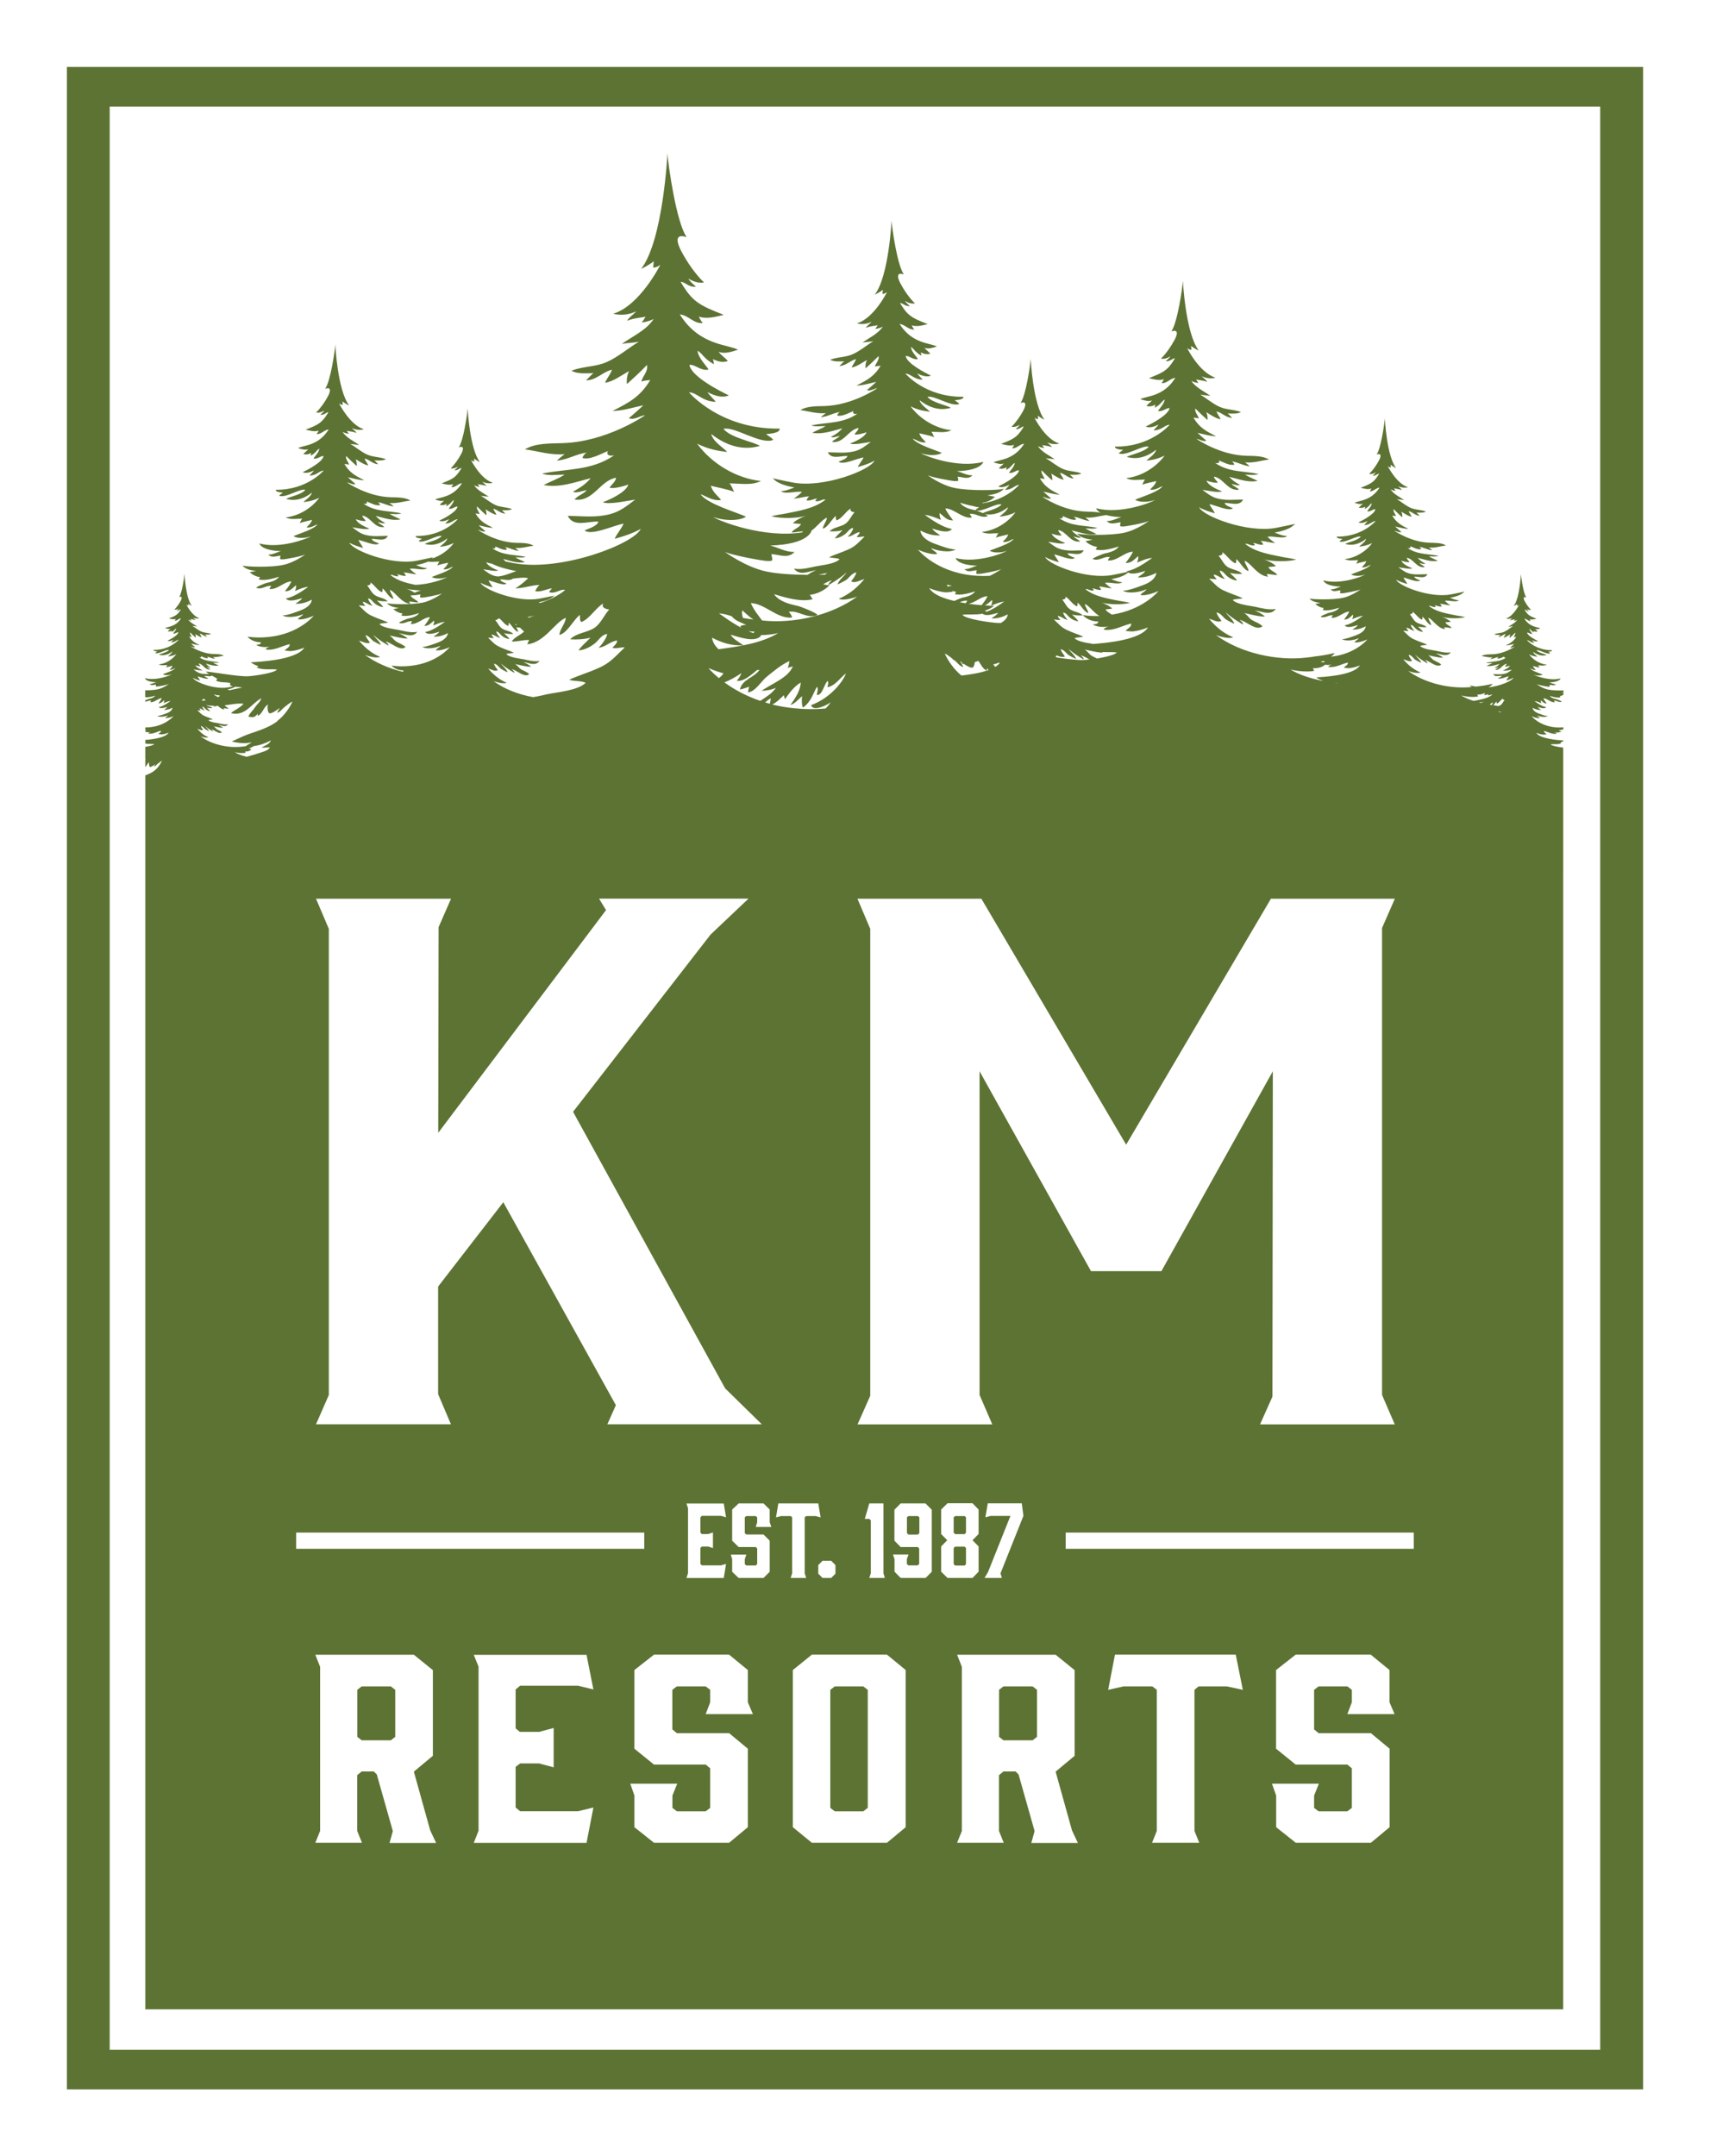
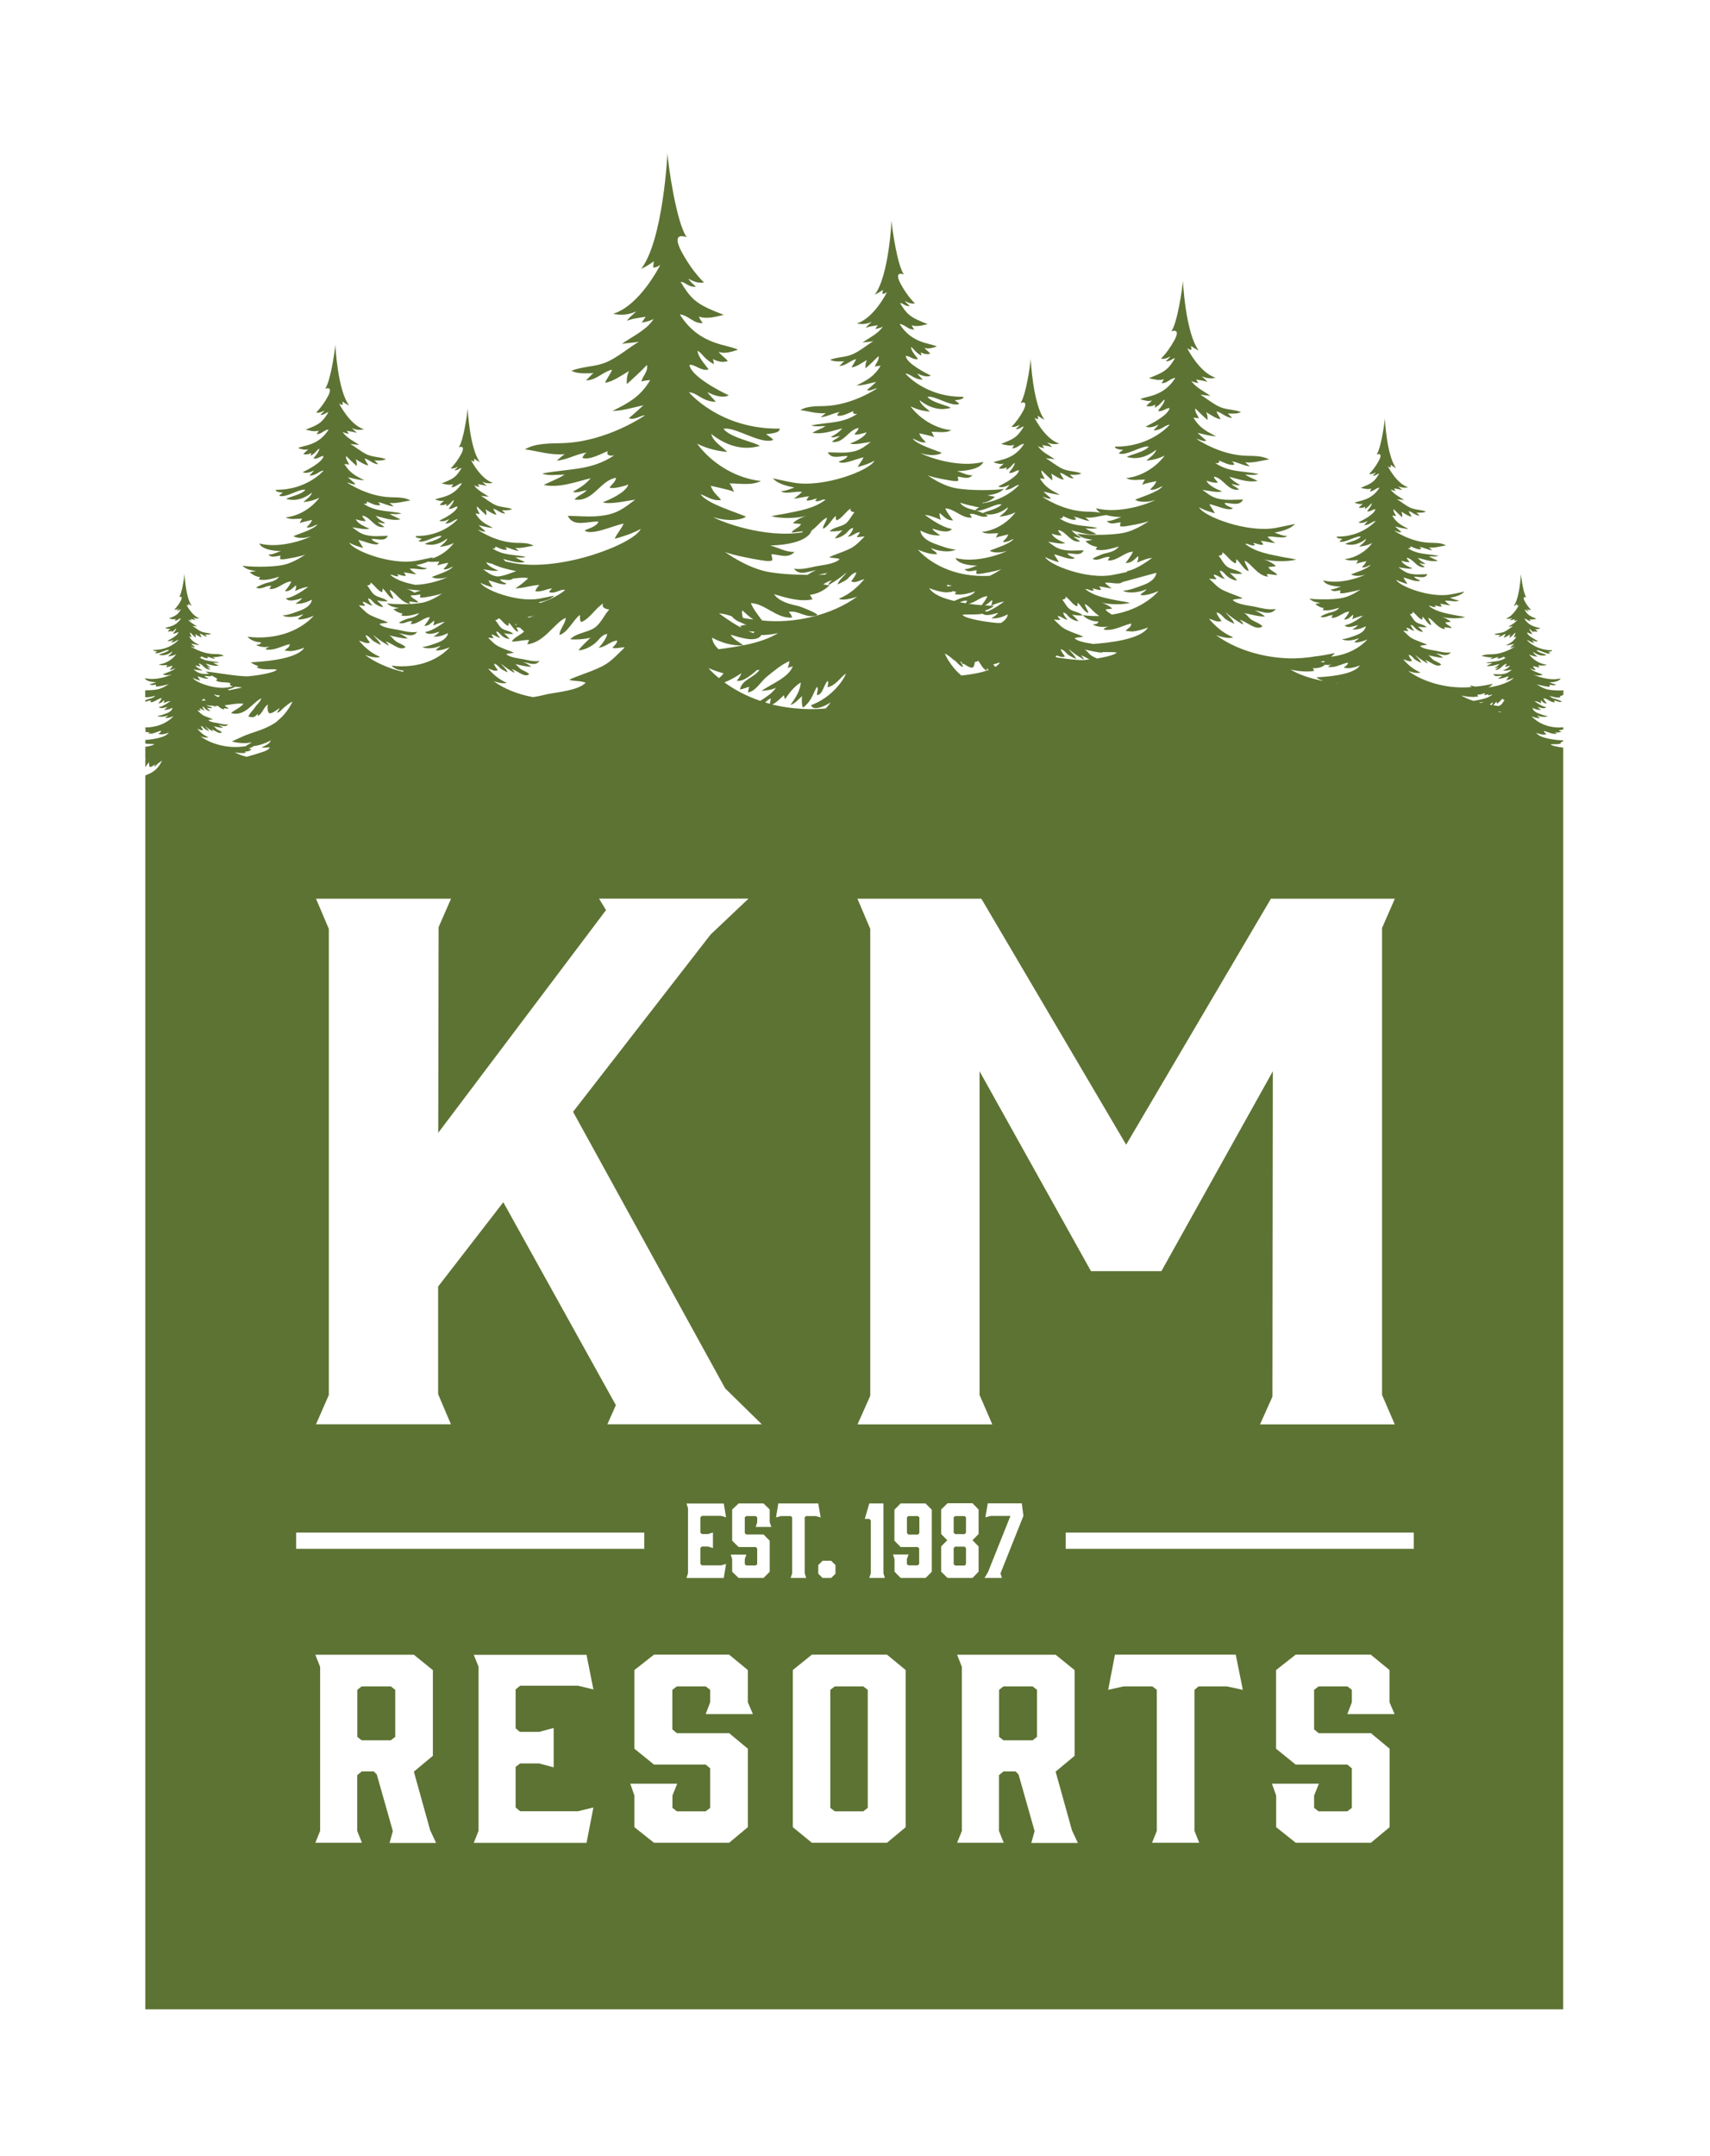
<svg xmlns="http://www.w3.org/2000/svg" id="Layer_1" data-name="Layer 1" viewBox="0 0 178.95 225.58">
  <rect x="0" y="0" width="178.95" height="225.58" fill="#333333" stroke="none" />
  <defs>
    <style>
      .cls-1 {
        fill: #5d7333;
      }

      .cls-2 {
        fill: #fff;
      }
    </style>
  </defs>
  <path class="cls-2" d="M171.95,0H0v225.58h178.95V0h-7ZM171.95,218.58H7s164.95,0,164.95,0h0Z" />
  <g>
    <g>
      <polygon class="cls-1" points="99.95 158.6 99.8 158.74 99.8 160.34 99.95 160.49 100.95 160.49 101.09 160.34 101.09 158.74 100.95 158.6 99.95 158.6" />
      <polygon class="cls-1" points="87.36 176.42 86.89 176.78 86.89 189.13 87.36 189.49 90.34 189.49 90.81 189.13 90.81 176.78 90.34 176.42 87.36 176.42" />
      <polygon class="cls-1" points="105.01 176.42 104.55 176.78 104.55 181.7 105.01 182.06 108.06 182.06 108.52 181.7 108.52 176.78 108.06 176.42 105.01 176.42" />
      <polygon class="cls-1" points="95.06 158.6 94.91 158.74 94.91 160.38 95.06 160.54 96.06 160.54 96.21 160.38 96.21 158.74 96.06 158.6 95.06 158.6" />
      <polygon class="cls-1" points="99.95 161.8 99.8 161.95 99.8 163.63 99.95 163.78 100.95 163.78 101.09 163.63 101.09 161.95 100.95 161.8 99.95 161.8" />
-       <path class="cls-1" d="M163.66,72.23c-.51.02-1.21,0-1.66-.09-.61-.13-1.2-.57-1.2-.57.21.1,1.11.27,1.24.27.18,0,.16,0,.12-.2.23,0,.47.15.67-.06-.27,0-.46-.13-.7-.19,1.11-.03,1.19-.42,1.19-.42-1.16.3-2.61-.26-2.83-.39.42.14.81.09.95-.01-.32-.14-1.11-.37-1.32-.65.14.04.34.2.6.17-.09-.13-.23-.2-.3-.41.14.03.51.11.68.18-.03-.03-.07-.17-.14-.25.32,0,.63.07.91-.07-.72-.08-1.43-.5-1.85-1.08.46.23.86.23.87.25-.04-.09-.41-.29-.46-.53.73.57,1.29.37,1.41.35-.14-.12-.83-.22-1.05-.5.31-.09,1.09.47,1.44.32-.05-.07-.14-.11-.2-.17.11,0,.41-.03.39-.16-1.72.02-2.63-1.05-2.63-1.05.25.02.37.26.78.28-.04-.06-.21-.21-.24-.28.15.08.42.19.62.09-.28-.13-1.09-.55-1.14-.88.15-.03.34.19.55.13-.05-.09-.3-.34-.32-.54.17.1.16.21.47.39-.01-.08,0-.1-.03-.15.14.07.29.11.43.06-.08-.1-.19-.16-.27-.27.16.07.38,0,.56-.06-.29-.16-1.11-.11-1.68-1.02.26.03.4.27.67.25-.05-.05-.09-.12-.12-.19.24.08.48,0,.72-.05-.29-.12-.61-.23-.85-.43-.17-.14-.29-.34-.4-.52.14,0,.22.16.45.14-.09-.08-.2-.18-.22-.23.13.08.29.14.45.11-.26-.25-.49-.59-.66-.9-.11-.21-.22-.53.16-.41-.3-.41-.53-2.08-.56-2.42,0,0-.12,2.51-.76,3.34,0,0,.22-.1.37-.22,0,0-.02.15-.02.19,0,0,.11,0,.21-.09,0,0-.59,1.18-1.36,1.42,0,0,.31.1.67-.07,0,0-.03.03-.03.03-.08.08-.18.15-.23.24.19-.08.42-.09.53-.12-.03.05-.07.12-.12.16.12,0,.29-.06.35-.1-.21.33-.63.51-.92.72.15-.03.33-.03.49-.06-.28.16-.6.44-.93.59-.34.15-.7.12-1.03.25.19.1.42.07.64.07-.08.06-.15.15-.22.21.29,0,.49-.25.76-.31-.05.14-.14.24-.2.38.22-.02.49-.23.69-.34-.05.11-.08.25-.06.38.2-.17.4-.37.58-.55.04.19-.12.31-.16.48.08-.03.18-.04.26-.04-.29.48-.62.66-1.09.89.29,0,.61-.1.89-.16-.04.04-.35.32-.42.37.15.08.34-.08.47-.08,0,0-1.1.77-2.39.8-.34.01-.79,0-1.09.18.41.06.73.17,1.15.14-.04.02-.16.13-.23.19.32-.03.57-.2.87-.23-.08.03-.11.09-.14.15.21.08.54-.12.74-.2-.06.12.06.15.18.12-.67.45-1.33.38-2.09.53.18.08.45.03.65.03-.18.12-.41.2-.6.3.47.09.92-.09,1.36-.2-.17.19-.3.27-.51.39.08.06.28-.03.4-.05-.07.1-.28.17-.35.27.54.08.73-.55,1.2-.63,0,.11-.13.2-.19.28.08.06.45-.05.54-.09-.08.23-.55.44-.74.51.18.07.63-.03.94-.08-.24.18-.44.35-.74.42-.42.1-.79.05-1.21.05.17.34.59.15.89.17-.05.14-.29.2-.4.25.19.17.88-.16,1.13-.2-.06.15-.2.29-.26.44.26-.08.51-.15.76-.29-.16.34-1.44.89-2.64,1.01.16-.08.3-.18.44-.34v-.03c-.59.14-1.18.23-1.77.29-.21-.04-.42-.09-.62-.13.06.07.14.12.22.17-2.21.23-4.85-.36-6.66-1.68,0,0,.9.34,1.29.16-1.17-.49-1.74-1.36-1.81-1.37.3.04.63.31.94.15-.14-.18-.32-.41-.37-.63.28.04.45.29.64.48.06.06.7.4.68.35-.12-.32-.46-.56-.65-.84.6.54,1.3.91,1.3.91-.02-.19-.16-.25-.26-.35.49.08,1.22.87,1.7.48-.22-.24-.56-.32-.82-.49-.18-.12-.4-.47-.59-.5.49.09,1.1.27,1.6.27-.1-.12-.64-.44-.79-.45.33.01.64.16.96.17.49.02.62-.29.65-.29-.51.11-1.26-.1-1.5-.15-.46-.1-1.37-.16-1.72-.51.22-.1.51-.06.74-.14-.43-.2-.89-.33-1.31-.53-.54-.22-.78-.54-1.18-.92.07-.04.4.07.54.01-.08-.1-.22-.2-.21-.33.3.03.53.3.83.32-.14-.12-.37-.45-.39-.62.26.03.37.27.55.42.2.17.47.3.74.32-.13-.21-.37-.39-.54-.57.28.07.61.09.91.07-.27-.29-.78-.3-1.1-.53-.29-.2-.42-.56-.65-.82.14-.01.37-.08.27-.27.36.22.59.67.99.84.08-.09.05-.2.06-.32.28.22.56.81.91.89-.02-.27-.27-.5-.29-.77.48.18.96,1.12,1.74,1.19-.03-.04-.06-.14-.09-.19.26-.02.52.08.79.07-.15-.24-.55-.32-.67-.59.19-.02.38-.03.57-.06-.19-.21-.67-.45-.95-.51.72.17,1.74.2,2.47.02-.3-.07-.6-.12-.92-.17-.95-.2-2.09-.35-2.89-1,.2-.07.42.19.72.1,0-.05-.12-.15-.12-.17.22.03.54.19.75.12-.05-.1-.1-.2-.2-.27.35,0,.72.15,1.1.15-.28-.16-.58-.46-.58-.46.37-.1,1.13.18,1.45-.04v-.03c-.32,0-.62-.15-.92-.25.5-.1,1.17-.25,1.52-.65-.47.1-.95.21-1.45.3-2.14.39-5.38-.86-5.7-1.54.38.21.78.33,1.17.45-.09-.23-.3-.45-.4-.68.39.06,1.46.57,1.75.3-.18-.09-.55-.18-.62-.39.47-.03,1.12.27,1.38-.26-.65,0-1.23.09-1.88-.07-.47-.12-.78-.38-1.15-.66.47.07,1.17.23,1.46.12-.29-.11-1.03-.43-1.15-.8.15.06.72.22.85.13-.09-.13-.28-.27-.29-.44.72.12,1.02,1.1,1.87.98-.11-.17-.43-.26-.55-.43.18.03.49.16.62.07-.33-.19-.53-.31-.8-.61.68.16,1.39.45,2.11.31-.31-.16-.66-.28-.94-.47.3,0,.73.07,1.01-.05-1.17-.23-2.21-.12-3.24-.82.19.05.38,0,.28-.19.31.12.82.42,1.15.3-.05-.09-.09-.19-.21-.23.47.05.86.32,1.36.36-.1-.09-.3-.26-.35-.29.65.06,1.16-.13,1.79-.22-.46-.29-1.16-.26-1.69-.28-2.01-.06-3.71-1.25-3.71-1.25.2,0,.5.24.73.12-.1-.07-.58-.5-.65-.57.44.09.93.25,1.39.25-.74-.37-1.25-.64-1.7-1.39.13.01.28.02.4.07-.06-.26-.31-.45-.25-.75.28.29.6.59.9.86.03-.2-.01-.41-.09-.59.31.18.74.49,1.08.52-.09-.21-.24-.37-.32-.58.41.09.72.49,1.17.48-.12-.09-.22-.23-.35-.32.34,0,.71.04.99-.11-.52-.21-1.07-.16-1.6-.39-.51-.23-1.01-.66-1.44-.91.25.05.54.05.77.1-.46-.33-1.11-.61-1.43-1.13.1.07.36.16.54.16-.07-.07-.13-.17-.18-.26.18.05.53.06.83.19-.08-.14-.23-.25-.35-.37l-.05-.05c.55.27,1.04.11,1.04.11-1.21-.37-2.12-2.2-2.12-2.2.15.13.32.14.32.14,0-.05-.02-.29-.02-.29.23.19.57.35.57.35-.99-1.3-1.18-5.19-1.18-5.19-.04.54-.4,3.12-.86,3.77.59-.2.42.3.24.63-.26.49-.62,1.01-1.02,1.4.24.05.5-.04.7-.17-.03.08-.2.24-.34.36.35.03.48-.22.69-.22-.18.29-.36.59-.62.81-.36.31-.86.49-1.32.67.37.09.75.2,1.12.08-.04.1-.1.21-.18.29.41.03.63-.35,1.04-.39-.89,1.41-2.16,1.34-2.62,1.59.28.09.62.2.87.09-.12.16-.3.26-.42.41.23.08.45.02.68-.09-.04.09-.03.12-.05.24.49-.28.48-.45.73-.61-.02.32-.42.7-.49.85.33.09.63-.26.86-.21-.08.51-1.34,1.16-1.77,1.37.3.15.72-.02.96-.15-.05.11-.3.34-.37.44.63-.02.82-.41,1.21-.43,0,0-1.4,1.67-4.08,1.63-.03.19.44.23.61.24-.09.09-.23.15-.32.26.55.23,1.76-.63,2.24-.5-.34.42-1.41.59-1.64.77.19.03,1.06.35,2.19-.54-.07.36-.65.68-.72.82.02-.03.64-.02,1.36-.38-.66.9-1.76,1.56-2.88,1.68.44.22.93.11,1.42.11-.11.11-.16.33-.22.38.27-.11.84-.22,1.06-.27-.11.33-.32.44-.46.64.4.06.71-.2.92-.26-.33.44-1.56.79-2.05,1,.23.16.83.24,1.48.02-.33.21-2.59,1.08-4.39.61,0,0,.12.6,1.85.65-.37.09-.68.3-1.09.29.31.33.69.11,1.04.1-.06.3-.1.31.18.31.2,0,1.6-.26,1.92-.41,0,0-.92.69-1.87.89-1.06.22-3.05.16-3.48.07.3.33.72.39,1.15.46-.16.03-.36.07-.53.1.23.23.56.39.89.43-.07.07-.07.13-.13.2.56.13,1.18-.07,1.74-.23-.25.35-.72.45-1.11.54-.07.02-.95.36-.82.41.48.18.84-.24,1.27-.15-.06.06-.13.16-.15.25.68.07,1.24-.64,1.86-.65-.16.35-.33.54-.55.84.45,0,.63-.26.94-.52.04.17-.03.34-.09.48.32-.13.79-.34,1.14-.35-.06,0-1.04.83-1.92.99.27.36,1.04.06,1.38-.03-.13.22-.37.32-.57.47.52.03.97-.12,1.4-.34-.08.5-.6.78-1.03.94-.44.16-.98.38-1.46.41.45.25,1.32.1,1.76-.11-.1.19-.35.24-.45.43,0,.01.41.11,1.34-.29,0,0-1.22,1.53-3.81,1.8.13-.09.25-.19.36-.33v-.05c-.7.17-1.4.28-2.1.36-.03,0-.06,0-.09,0,0,0,0,0,.02.02-.24.03-.48.07-.73.09-3.13.37-6.91-.46-9.49-2.35,0,0,1.26.47,1.8.23-1.64-.68-2.45-1.92-2.54-1.93.43.06.88.44,1.32.21-.2-.26-.45-.57-.52-.88.39.06.63.41.9.67.09.09.98.56.96.5-.17-.45-.64-.79-.91-1.18.85.75,1.83,1.27,1.83,1.28-.03-.27-.22-.35-.36-.49.69.11,1.72,1.22,2.39.67-.31-.33-.78-.45-1.16-.69-.25-.16-.55-.66-.83-.71.69.13,1.54.39,2.24.38-.14-.18-.89-.62-1.11-.63.46.02.89.22,1.35.24.69.03.87-.41.91-.41-.72.16-1.77-.14-2.1-.21-.64-.14-1.93-.23-2.42-.72.31-.15.71-.08,1.05-.19-.6-.28-1.24-.46-1.84-.74-.76-.31-1.09-.76-1.66-1.29.1-.05.56.1.77.02-.11-.14-.31-.28-.3-.46.42.04.74.42,1.17.45-.19-.17-.52-.64-.54-.87.36.05.52.38.77.59.28.23.66.43,1.04.45-.19-.29-.52-.54-.75-.8.4.1.85.13,1.28.1-.37-.41-1.1-.42-1.55-.74-.41-.29-.59-.79-.92-1.15.2-.02.52-.11.38-.38.51.31.83.95,1.39,1.18.11-.13.07-.28.09-.45.4.31.78,1.14,1.28,1.25-.03-.37-.38-.71-.41-1.08.67.25,1.34,1.57,2.44,1.67-.04-.06-.08-.2-.13-.27.37-.03.73.12,1.11.09-.21-.34-.77-.45-.94-.83.27-.03.54-.04.8-.09-.27-.3-.94-.63-1.33-.72,1.01.24,2.45.28,3.46.03-.42-.1-.84-.17-1.29-.24-1.33-.28-2.94-.49-4.06-1.4.28-.1.59.27,1.01.14,0-.07-.17-.21-.17-.24.32.03.75.27,1.05.17-.07-.14-.14-.28-.28-.38.49,0,1.01.21,1.54.21-.4-.22-.82-.64-.82-.64.53-.14,1.59.25,2.04-.06v-.03c-.46,0-.87-.21-1.29-.35.7-.14,1.64-.35,2.13-.91-.66.14-1.33.29-2.03.42-3,.54-7.55-1.21-8.01-2.16.53.3,1.09.46,1.65.63-.13-.33-.43-.63-.56-.96.55.08,2.05.8,2.46.43-.25-.12-.78-.25-.88-.55.66-.04,1.57.39,1.94-.36-.91,0-1.73.12-2.64-.1-.66-.16-1.09-.53-1.62-.92.66.1,1.65.33,2.05.16-.41-.15-1.45-.6-1.62-1.12.2.09,1.01.31,1.19.19-.13-.18-.39-.38-.41-.61,1.01.16,1.43,1.54,2.62,1.37-.16-.23-.61-.37-.77-.6.25.04.69.22.87.1-.47-.27-.75-.43-1.12-.85.96.23,1.95.63,2.97.43-.43-.23-.92-.4-1.32-.66.43,0,1.02.1,1.42-.07-1.65-.33-3.1-.16-4.55-1.15.26.07.53,0,.4-.26.43.16,1.16.59,1.62.43-.07-.13-.13-.26-.3-.33.65.06,1.21.45,1.91.51-.14-.12-.42-.37-.5-.41.92.08,1.62-.18,2.51-.3-.65-.4-1.63-.37-2.37-.39-2.82-.08-5.21-1.76-5.21-1.76.28,0,.7.34,1.02.17-.14-.1-.82-.71-.92-.81.62.13,1.31.35,1.95.36-1.04-.52-1.76-.9-2.38-1.95.18.02.39.03.56.09-.08-.37-.44-.63-.36-1.05.39.4.84.83,1.27,1.21.04-.29-.02-.57-.13-.82.43.25,1.04.69,1.51.74-.13-.3-.34-.52-.44-.82.58.12,1.02.68,1.65.67-.17-.13-.3-.33-.48-.45.48,0,.99.06,1.4-.15-.72-.29-1.51-.22-2.24-.55-.71-.32-1.42-.92-2.02-1.28.35.07.75.07,1.07.14-.64-.47-1.55-.86-2.01-1.58.13.09.5.22.76.22-.1-.1-.18-.24-.26-.36.26.07.74.08,1.17.26-.11-.2-.33-.35-.5-.52,0,0-.08-.08-.08-.08.78.37,1.45.15,1.45.15-1.7-.52-2.98-3.1-2.98-3.1.21.19.45.19.45.19,0-.08-.03-.41-.03-.41.33.27.8.48.8.48-1.39-1.82-1.66-7.29-1.66-7.29-.05.76-.57,4.38-1.21,5.29.83-.28.59.42.34.88-.37.69-.87,1.42-1.43,1.97.34.07.7-.06.98-.24-.04.12-.28.34-.48.51.49.04.68-.31.97-.31-.25.41-.51.83-.88,1.14-.51.44-1.21.68-1.85.94.52.12,1.05.29,1.57.11-.06.14-.15.3-.25.41.58.05.88-.49,1.45-.55-1.24,1.99-3.03,1.88-3.67,2.23.39.12.87.28,1.23.12-.16.22-.42.37-.59.58.33.11.64.03.95-.13-.06.12-.04.17-.07.33.69-.4.67-.64,1.03-.86-.03.45-.6.99-.69,1.19.46.13.89-.36,1.2-.29-.11.71-1.88,1.63-2.49,1.92.42.21,1.01-.03,1.34-.21-.07.15-.42.48-.52.62.89-.03,1.15-.57,1.69-.6,0,0-1.97,2.35-5.73,2.29-.04.27.61.32.85.34-.13.13-.33.21-.45.37.77.33,2.47-.89,3.14-.7-.48.59-1.99.83-2.3,1.08.26.04,1.49.49,3.07-.76-.1.51-.91.96-1.01,1.15.02-.04.9-.03,1.9-.54-.93,1.26-2.47,2.2-4.04,2.36.61.31,1.3.15,1.99.15-.15.15-.23.46-.31.54.38-.15,1.18-.31,1.49-.38-.15.46-.45.62-.65.9.56.08.99-.29,1.3-.36-.46.61-2.19,1.1-2.87,1.41.32.23,1.16.33,2.08.03-.46.29-3.64,1.52-6.16.86,0,0,.05.24.47.48-.49-.12-1.06-.11-1.52-.13-2.47-.07-4.56-1.54-4.56-1.54.24,0,.61.29.89.15-.13-.09-.72-.62-.8-.7.55.11,1.15.31,1.71.31-.91-.45-1.54-.79-2.08-1.7.16.01.34.03.49.08-.07-.32-.38-.55-.31-.92.34.35.74.73,1.11,1.06.03-.25-.01-.5-.11-.72.38.22.91.6,1.32.64-.11-.26-.3-.46-.39-.72.5.1.89.6,1.44.59-.15-.12-.26-.29-.42-.39.42,0,.87.05,1.22-.13-.63-.25-1.32-.2-1.96-.48-.62-.28-1.24-.81-1.77-1.12.31.06.66.06.94.12-.56-.41-1.36-.75-1.76-1.38.12.08.44.19.67.2-.09-.08-.16-.21-.22-.31.22.06.65.07,1.02.23-.09-.18-.29-.3-.44-.45l-.07-.07c.68.33,1.27.13,1.27.13-1.49-.46-2.6-2.71-2.6-2.71.18.16.39.16.39.16,0-.07-.03-.36-.03-.36.29.23.7.42.7.42-1.22-1.59-1.45-6.37-1.45-6.37-.04.66-.5,3.83-1.06,4.62.72-.25.51.37.3.77-.32.6-.76,1.24-1.25,1.72.3.06.61-.06.86-.21-.03.1-.25.3-.42.45.43.04.59-.27.85-.27-.22.36-.45.72-.77,1-.45.39-1.06.6-1.61.82.45.1.92.25,1.37.1-.06.12-.13.26-.22.36.51.04.77-.43,1.27-.48-1.09,1.74-2.65,1.64-3.21,1.95.34.1.76.25,1.07.11-.14.2-.36.33-.51.51.28.09.56.03.83-.11-.05.11-.03.15-.06.29.6-.35.58-.56.9-.75-.03.39-.52.86-.61,1.04.41.11.78-.32,1.05-.25-.1.62-1.65,1.43-2.18,1.68.37.19.89-.03,1.18-.18-.06.13-.37.42-.46.54.78-.02,1-.5,1.48-.53,0,0-1.31,1.56-3.82,1.93-.01-.02-.02-.03-.04-.05.49-.05.98-.29,1.32-.63-.24-.05-.54-.1-.78-.15.63-.1,1.27-.2,1.71-.68-.64.15-3.6.24-5.18-.1-1.42-.3-2.79-1.32-2.79-1.32.47.23,2.57.61,2.86.61.42,0,.37,0,.28-.46.53.02,1.09.34,1.55-.15-.62.02-1.07-.29-1.63-.43,2.58-.07,2.76-.97,2.76-.97-2.68.7-6.04-.6-6.54-.91.97.32,1.87.21,2.2-.03-.73-.32-2.56-.85-3.05-1.49.33.08.79.47,1.38.39-.21-.29-.53-.47-.69-.95.33.08,1.18.24,1.58.41-.08-.08-.16-.41-.32-.57.73,0,1.46.16,2.11-.16-1.66-.18-3.3-1.17-4.28-2.5,1.06.54,1.99.52,2.02.57-.1-.2-.96-.68-1.07-1.21,1.68,1.32,2.98.85,3.26.8-.33-.27-1.93-.52-2.44-1.15.71-.2,2.51,1.09,3.33.74-.12-.17-.33-.25-.47-.39.25-.02.95-.07.9-.36-3.99.06-6.07-2.43-6.07-2.43.58.03.86.61,1.8.64-.1-.14-.48-.49-.55-.65.35.18.98.44,1.42.22-.64-.3-2.52-1.28-2.64-2.04.34-.08.79.44,1.28.31-.1-.21-.7-.78-.73-1.26.38.23.36.49,1.09.91-.03-.18-.01-.22-.07-.35.33.17.66.25,1.01.14-.18-.22-.45-.38-.62-.62.38.17.89,0,1.3-.13-.68-.38-2.58-.26-3.9-2.36.6.07.92.63,1.54.58-.11-.12-.2-.29-.27-.44.55.19,1.12,0,1.67-.12-.67-.28-1.42-.53-1.96-1-.39-.33-.67-.78-.93-1.21.31,0,.51.37,1.03.32-.21-.18-.47-.42-.51-.54.3.19.68.33,1.04.26-.6-.58-1.13-1.36-1.52-2.09-.26-.49-.52-1.24.36-.94-.69-.96-1.23-4.8-1.29-5.61,0,0-.28,5.8-1.76,7.73,0,0,.5-.23.85-.51,0,0-.04.35-.04.43,0,0,.25,0,.48-.2,0,0-1.35,2.73-3.15,3.28,0,0,.72.23,1.54-.16,0,0-.08.08-.08.08-.18.18-.42.34-.53.55.45-.19.96-.21,1.24-.28-.08.13-.16.28-.27.38.28,0,.67-.14.81-.24-.48.76-1.45,1.18-2.13,1.68.34-.07.77-.07,1.14-.15-.64.38-1.39,1.02-2.15,1.36-.78.35-1.61.28-2.38.59.43.22.97.17,1.48.16-.19.13-.33.34-.51.48.67.01,1.14-.58,1.75-.71-.11.31-.33.55-.47.87.5-.05,1.14-.52,1.6-.78-.12.26-.18.57-.13.87.45-.4.93-.85,1.35-1.28.09.44-.29.72-.38,1.11.18-.07.41-.08.6-.1-.66,1.11-1.43,1.52-2.53,2.07.68,0,1.41-.24,2.07-.38-.1.1-.82.75-.98.85.34.18.79-.18,1.08-.18,0,0-2.54,1.77-5.53,1.86-.79.02-1.82-.01-2.51.42.94.13,1.69.4,2.66.32-.08.05-.38.3-.53.43.73-.06,1.33-.47,2.02-.54-.17.07-.24.21-.31.35.49.17,1.26-.28,1.71-.46-.14.28.14.35.42.28-1.54,1.05-3.08.87-4.83,1.22.42.17,1.05.07,1.5.07-.42.28-.94.45-1.4.7,1.09.21,2.13-.21,3.15-.46-.39.45-.69.62-1.19.9.18.13.65-.06.92-.11-.16.24-.64.39-.81.63,1.26.18,1.7-1.28,2.78-1.46-.02.24-.29.46-.43.65.19.13,1.04-.11,1.26-.2-.18.54-1.28,1.02-1.72,1.18.42.17,1.47-.07,2.17-.17-.56.42-1.01.8-1.71.98-.96.24-1.83.11-2.79.11.39.79,1.35.34,2.06.39-.1.32-.66.46-.93.59.43.39,2.03-.37,2.61-.45-.14.35-.46.67-.6,1.01.6-.17,1.19-.35,1.75-.67-.48,1.01-5.3,2.87-8.49,2.3-.74-.13-1.45-.3-2.15-.45.52.59,1.52.82,2.26.96-.45.15-.89.37-1.37.37v.04c.48.33,1.61-.08,2.16.06,0,0-.44.44-.87.68.56,0,1.11-.22,1.63-.22-.15.11-.22.26-.3.41.32.1.78-.15,1.11-.19,0,.04-.18.18-.18.26.44.14.77-.26,1.07-.14-1.19.96-2.89,1.19-4.3,1.48-.48.07-.93.15-1.37.26,1.08.26,2.6.22,3.67-.04-.42.1-1.12.45-1.41.76.28.05.56.06.85.09-.18.4-.77.51-.99.88.4.03.79-.13,1.18-.1-.02.02-.03.06-.04.09-4.01.65-8.63-1.15-9.35-1.6,1.51.5,2.92.33,3.44-.04-1.14-.51-4-1.32-4.76-2.34.51.13,1.23.73,2.15.6-.33-.46-.82-.73-1.08-1.49.51.13,1.84.38,2.47.64-.13-.13-.25-.63-.51-.89,1.14,0,2.28.25,3.3-.25-2.6-.27-5.16-1.82-6.69-3.91,1.65.84,3.12.82,3.15.89-.16-.31-1.5-1.06-1.67-1.9,2.63,2.07,4.65,1.33,5.09,1.26-.52-.42-3.01-.82-3.81-1.79,1.12-.32,3.92,1.7,5.21,1.15-.19-.27-.52-.39-.74-.61.4-.03,1.49-.11,1.41-.57-6.23.09-9.49-3.8-9.49-3.8.91.05,1.34.95,2.81,1-.16-.23-.75-.77-.87-1.02.55.29,1.52.69,2.23.34-1-.47-3.94-2-4.12-3.18.53-.12,1.23.69,2,.48-.16-.33-1.1-1.22-1.15-1.97.6.36.57.76,1.71,1.42-.04-.27-.02-.35-.11-.55.52.27,1.03.39,1.57.21-.28-.35-.7-.59-.97-.97.59.26,1.38,0,2.03-.21-1.06-.59-4.03-.41-6.09-3.7.94.1,1.44.99,2.41.91-.17-.19-.31-.45-.42-.68.86.29,1.75.02,2.61-.18-1.05-.43-2.21-.83-3.06-1.56-.6-.52-1.04-1.21-1.45-1.89.49-.01.79.58,1.61.51-.32-.28-.73-.66-.79-.85.47.29,1.06.51,1.62.4-.93-.91-1.76-2.12-2.37-3.27-.41-.77-.81-1.93.56-1.47-1.07-1.5-1.93-7.51-2.01-8.76,0,0-.44,9.06-2.75,12.08,0,0,.78-.36,1.32-.8,0,0-.06.55-.06.67,0,0,.4,0,.75-.31,0,0-2.12,4.27-4.93,5.13,0,0,1.12.36,2.41-.25,0,0-.13.13-.13.13-.28.28-.65.52-.83.86.7-.3,1.51-.32,1.93-.43-.12.2-.25.44-.42.6.43-.01,1.04-.22,1.27-.37-.75,1.19-2.26,1.84-3.33,2.62.53-.11,1.2-.11,1.78-.23-1.01.59-2.17,1.6-3.35,2.12-1.22.54-2.52.43-3.71.92.67.35,1.52.26,2.32.25-.3.2-.52.53-.8.75,1.05.02,1.78-.91,2.73-1.11-.17.49-.52.86-.73,1.36.78-.08,1.79-.81,2.5-1.22-.18.41-.27.89-.21,1.36.7-.63,1.46-1.33,2.1-2,.14.69-.45,1.13-.59,1.74.28-.11.63-.13.93-.16-1.04,1.74-2.23,2.37-3.95,3.23,1.06,0,2.2-.38,3.23-.59-.16.16-1.28,1.17-1.52,1.34.53.27,1.23-.29,1.69-.29,0,0-3.96,2.77-8.64,2.91-1.23.04-2.84-.02-3.92.65,1.47.2,2.64.63,4.16.5-.13.07-.59.47-.83.68,1.15-.09,2.08-.73,3.16-.84-.27.11-.38.33-.49.55.77.27,1.97-.44,2.68-.71-.22.44.22.55.66.44-2.41,1.64-4.81,1.37-7.54,1.91.66.27,1.64.11,2.35.11-.66.44-1.48.71-2.19,1.09,1.69.33,3.33-.33,4.92-.71-.61.7-1.08.96-1.85,1.41.28.2,1.02-.1,1.43-.17-.26.38-1.01.61-1.27.99,1.97.28,2.66-2,4.34-2.28-.03.38-.46.72-.68,1.02.29.2,1.63-.17,1.97-.31-.28.85-1.99,1.6-2.68,1.85.66.27,2.3-.11,3.39-.27-.87.66-1.59,1.26-2.68,1.53-1.5.38-2.85.18-4.37.17.61,1.24,2.11.53,3.21.6-.16.5-1.04.72-1.45.92.68.61,3.18-.58,4.08-.71-.22.55-.71,1.04-.93,1.59.93-.27,1.86-.55,2.73-1.04-.75,1.58-8.29,4.49-13.26,3.59-.3-.05-.59-.12-.88-.18-.08-.07-.17-.15-.26-.26.73.18,1.49.48,2.28.33-.33-.18-.71-.3-1.01-.51.33,0,.79.08,1.09-.05-1.27-.25-2.38-.13-3.5-.89.2.05.41,0,.3-.2.33.13.89.46,1.24.33-.05-.1-.1-.2-.23-.25.5.05.93.35,1.46.39-.11-.09-.32-.28-.38-.31.7.06,1.25-.14,1.93-.23-.5-.31-1.25-.29-1.82-.3-2.17-.06-4-1.35-4-1.35.21,0,.54.26.78.13-.11-.08-.63-.54-.71-.62.48.1,1.01.27,1.5.27-.8-.4-1.35-.69-1.83-1.5.14.01.3.02.43.07-.06-.28-.34-.49-.27-.81.3.31.65.64.98.93.03-.22-.01-.44-.1-.63.33.19.8.53,1.16.57-.1-.23-.26-.4-.34-.63.44.09.78.52,1.27.51-.13-.1-.23-.25-.37-.35.37,0,.76.04,1.07-.12-.56-.22-1.16-.17-1.72-.42-.55-.24-1.09-.71-1.55-.98.27.06.58.06.83.11-.49-.36-1.19-.66-1.54-1.21.1.07.39.17.59.17-.08-.07-.14-.18-.2-.28.2.05.57.06.9.2-.08-.16-.25-.27-.38-.4l-.06-.06c.6.29,1.12.12,1.12.12-1.3-.4-2.29-2.38-2.29-2.38.16.14.35.15.35.15,0-.06-.03-.31-.03-.31.25.2.61.37.61.37-1.07-1.4-1.28-5.6-1.28-5.6-.04.58-.44,3.37-.93,4.06.63-.22.45.32.26.68-.28.53-.67,1.09-1.1,1.52.26.05.54-.05.75-.19-.03.09-.22.26-.37.39.38.03.52-.24.75-.23-.19.31-.39.63-.67.88-.39.34-.93.52-1.42.72.4.09.81.22,1.21.08-.05.11-.11.23-.19.32.45.04.68-.37,1.12-.42-.96,1.52-2.33,1.44-2.82,1.71.3.09.67.22.94.1-.12.17-.32.28-.45.45.25.08.49.02.73-.1-.04.09-.03.13-.05.26.53-.3.51-.49.79-.66-.02.35-.46.76-.53.91.36.1.68-.28.92-.22-.08.55-1.45,1.26-1.91,1.47.33.16.78-.03,1.03-.16-.05.11-.33.37-.4.47.68-.02.88-.44,1.3-.46,0,0-1.51,1.8-4.4,1.76-.03.21.47.25.65.26-.1.1-.25.16-.34.28.59.25,1.9-.68,2.41-.54-.37.45-1.53.64-1.77.83.2.03,1.14.37,2.36-.58-.08.39-.7.74-.77.88.02-.03.7-.02,1.46-.41-.55.75-1.39,1.35-2.31,1.64.05-.04.1-.09.14-.14-.58.12-1.17.26-1.77.37-2.63.48-6.6-1.06-7-1.89.46.26.95.4,1.44.55-.12-.29-.37-.55-.49-.84.48.07,1.8.7,2.15.37-.22-.11-.68-.22-.77-.48.58-.04,1.38.34,1.7-.32-.8,0-1.51.11-2.31-.09-.58-.14-.95-.46-1.41-.81.58.09,1.44.29,1.79.14-.36-.13-1.27-.53-1.42-.98.18.07.88.27,1.04.16-.12-.16-.34-.34-.36-.54.89.14,1.25,1.35,2.29,1.2-.14-.2-.53-.32-.67-.52.22.04.61.2.76.09-.41-.24-.66-.37-.98-.74.84.2,1.7.55,2.6.37-.37-.2-.81-.35-1.15-.58.37,0,.89.09,1.24-.06-1.44-.29-2.71-.14-3.98-1.01.23.06.46,0,.35-.23.37.14,1.01.52,1.41.37-.06-.11-.12-.23-.26-.29.57.06,1.06.39,1.67.44-.12-.11-.37-.32-.44-.36.8.07,1.42-.16,2.19-.26-.57-.35-1.42-.32-2.07-.34-2.46-.07-4.56-1.54-4.56-1.54.24,0,.61.29.89.15-.13-.09-.72-.62-.8-.7.55.11,1.15.31,1.71.31-.91-.45-1.54-.79-2.08-1.7.16.01.34.03.49.08-.07-.32-.38-.55-.31-.92.34.35.74.72,1.11,1.06.03-.25-.01-.5-.11-.72.38.22.91.6,1.32.65-.11-.26-.3-.46-.39-.72.51.1.89.6,1.44.59-.15-.11-.26-.29-.42-.39.42,0,.87.05,1.22-.13-.63-.25-1.32-.2-1.96-.48-.62-.28-1.24-.81-1.77-1.12.31.06.66.06.94.12-.56-.41-1.36-.75-1.75-1.38.12.08.44.19.67.2-.09-.08-.16-.21-.22-.31.22.06.65.07,1.02.23-.09-.18-.29-.3-.44-.45l-.07-.07c.68.33,1.27.13,1.27.13-1.48-.46-2.6-2.71-2.6-2.71.18.16.39.16.39.16,0-.07-.03-.36-.03-.36.29.23.7.42.7.42-1.22-1.59-1.45-6.37-1.45-6.37-.04.66-.5,3.83-1.06,4.62.72-.24.51.37.3.77-.32.6-.76,1.24-1.25,1.72.3.06.61-.06.86-.21-.03.1-.25.3-.42.45.43.04.59-.27.85-.27-.22.36-.45.72-.77,1-.45.39-1.06.6-1.62.82.45.1.92.25,1.37.1-.05.12-.13.26-.22.36.51.04.77-.43,1.27-.48-1.09,1.74-2.65,1.64-3.21,1.95.34.1.76.25,1.07.11-.14.2-.36.32-.51.51.28.09.56.03.83-.11-.05.11-.04.15-.06.29.6-.35.58-.56.9-.75-.03.39-.52.86-.61,1.04.41.11.78-.32,1.05-.25-.1.62-1.65,1.43-2.18,1.68.37.18.88-.03,1.17-.18-.06.13-.37.42-.46.54.78-.02,1-.5,1.48-.53,0,0-1.72,2.05-5.01,2.01-.04.24.54.28.74.3-.12.12-.29.18-.39.32.68.29,2.16-.78,2.75-.61-.42.52-1.74.73-2.01.95.23.04,1.3.43,2.69-.66-.09.44-.8.84-.88,1,.02-.04.79-.03,1.66-.47-.81,1.1-2.16,1.92-3.53,2.06.54.27,1.14.13,1.74.13-.13.13-.2.4-.27.47.34-.13,1.04-.27,1.3-.34-.13.4-.39.54-.57.79.49.07.87-.25,1.14-.32-.4.54-1.91.96-2.51,1.23.28.2,1.02.29,1.82.02-.41.25-3.18,1.33-5.39.75,0,0,.15.74,2.27.8-.46.11-.84.37-1.34.36.38.4.85.13,1.28.12-.07.37-.12.38.23.38.24,0,1.97-.31,2.36-.51,0,0-1.13.84-2.3,1.09-1.3.28-3.75.2-4.27.08.36.4.89.48,1.41.56-.2.04-.44.08-.65.12.28.28.69.48,1.09.52-.08.08-.08.16-.16.24.68.16,1.45-.08,2.14-.28-.31.43-.89.55-1.36.66-.09.02-1.17.44-1.01.5.59.22,1.03-.3,1.56-.19-.08.07-.16.19-.19.31.84.09,1.52-.79,2.29-.79-.19.43-.41.66-.68,1.03.56.01.77-.32,1.16-.63.05.21-.04.42-.11.6.39-.17.97-.42,1.4-.43-.07,0-1.27,1.02-2.35,1.21.33.44,1.27.08,1.7-.03-.16.26-.46.4-.7.58.64.04,1.19-.15,1.72-.42-.09.62-.74.96-1.27,1.15-.55.2-1.21.47-1.8.5.55.3,1.62.12,2.16-.14-.12.23-.42.3-.55.53,0,.01.5.14,1.65-.36,0,0-1.51,1.9-4.72,2.22-.77.08-1.44.07-2.21-.03.01,0,.42.57,1.42.59-.03.24-.31.24-.52.27.38.24,1.06.28,1.5.16-.19.06-.4.13-.51.31.92.16,1.68-.36,2.53-.55.03.33-.35.44-.52.67.23.02.5.07.72.05.39-.04.97-.2,1.33-.36-.81,1.35-5.04,1.5-5.6,1.54.21.17.53.33.8.4-.05.02-.12.1-.19.12.55.33,1.48.15,2.13.24-.27.37-2.44.67-3.04.7-1.06.05-4.06-.51-4.41-.49.1.09.21.17.34.25-.3.01-.58.02-.89-.06-.3-.08-.5-.24-.74-.42.3.04.75.15.94.08-.19-.07-.66-.28-.74-.51.09.04.46.14.54.09-.06-.08-.18-.18-.19-.28.47.07.66.71,1.2.63-.07-.11-.28-.17-.35-.27.12.02.32.1.4.05-.22-.12-.34-.2-.51-.39.44.11.89.29,1.36.2-.2-.11-.42-.18-.6-.3.2,0,.47.04.65-.03-.76-.15-1.42-.08-2.09-.53.12.03.24,0,.18-.12.2.08.53.27.74.2-.03-.06-.06-.12-.14-.15.3.03.56.21.87.23-.07-.06-.19-.17-.23-.19.42.04.74-.08,1.15-.14-.3-.18-.75-.17-1.09-.18-1.29-.04-2.39-.8-2.39-.8.13,0,.32.16.47.08-.07-.04-.38-.32-.42-.37.29.06.6.16.89.16-.48-.24-.8-.41-1.09-.89.08,0,.18.01.26.04-.04-.17-.2-.29-.16-.48.18.19.39.38.58.55.02-.13,0-.26-.06-.38.2.11.48.32.69.34-.06-.14-.16-.24-.2-.38.27.05.47.31.76.31-.08-.06-.14-.15-.22-.21.22,0,.45.03.64-.07-.33-.13-.69-.1-1.03-.25-.33-.15-.65-.42-.93-.59.16.03.35.03.49.06-.29-.22-.71-.4-.92-.72.06.04.23.1.35.1-.05-.04-.08-.11-.12-.16.12.03.34.04.53.12-.05-.09-.15-.16-.23-.24l-.03-.03c.35.17.67.07.67.07-.78-.24-1.36-1.42-1.36-1.42.1.09.21.09.21.09,0-.03-.02-.19-.02-.19.15.12.37.22.37.22-.64-.83-.76-3.34-.76-3.34-.02.35-.26,2.01-.56,2.42.38-.13.27.19.16.41-.17.32-.4.65-.66.9.16.03.32-.03.45-.11-.02.05-.13.16-.22.23.23.02.31-.14.45-.14-.11.19-.23.38-.4.52-.23.2-.55.31-.85.43.24.06.48.13.72.05-.03.06-.07.14-.12.19.27.02.4-.22.67-.25-.57.91-1.39.86-1.68,1.02.18.05.4.13.56.06-.07.1-.19.17-.27.27.15.05.29.02.44-.06-.03.06-.02.08-.03.15.32-.18.31-.29.47-.39-.01.21-.27.45-.32.54.21.06.41-.17.55-.13-.05.33-.86.75-1.14.88.19.1.46-.02.62-.09-.03.07-.19.22-.24.28.41-.01.53-.26.78-.28,0,0-.9,1.08-2.63,1.05-.02.12.28.15.39.16-.06.06-.15.1-.2.17.35.15,1.13-.41,1.44-.32-.22.27-.91.38-1.05.5.12.02.68.22,1.41-.35-.05.23-.42.44-.46.53,0-.02.41-.01.87-.25-.42.58-1.13,1.01-1.85,1.08.28.14.6.07.91.07-.07.07-.1.21-.14.25.18-.07.54-.14.68-.18-.07.21-.21.29-.3.41.26.04.46-.13.6-.17-.21.28-1,.51-1.32.65.15.1.53.15.95.01-.21.13-1.65.69-2.8.4v.05c.06.11.3.35,1.17.37-.24.06-.44.19-.7.19.2.21.44.07.67.06-.04.2-.06.2.12.2.13,0,1.03-.16,1.24-.27,0,0-.59.44-1.2.57-.35.07-.84.1-1.29.1v.57s.01,0,.02,0c0,0-.01.02-.02.03v.11c.34.06.72-.06,1.05-.15-.16.22-.46.29-.71.35-.03,0-.2.07-.34.14v.14c.22-.02.41-.16.63-.11-.04.04-.08.1-.1.16.44.05.8-.41,1.2-.42-.1.23-.21.35-.35.54.29,0,.4-.17.61-.33.02.11-.02.22-.06.31.21-.09.51-.22.73-.22-.04,0-.67.54-1.23.63.17.23.67.04.89-.02-.08.14-.24.21-.36.31.34.02.62-.08.9-.22-.05.32-.39.5-.66.6-.29.1-.63.24-.94.26.29.16.85.06,1.13-.07-.07.12-.22.16-.29.28,0,0,.26.07.86-.19,0,0-.79.99-2.47,1.16-.17.02-.32.02-.48.02v.26s.04,0,.07.01c0,.04-.04.06-.07.08v.11c.19.05.41.07.58.02-.1.03-.21.07-.27.16.48.09.88-.19,1.33-.29.02.17-.18.23-.27.35.12,0,.26.04.38.03.21-.02.51-.1.7-.19-.32.54-1.69.71-2.45.77v.37c.29.08.66.03.94.07-.09.12-.53.22-.94.28v1.3s.02-.02.04-.02c0,.03-.02.05-.04.08v.77c.15-.17.24-.44.44-.51-.1.03-.05.45.04.48.13.05.47-.21.57-.29-.04.09-.11.17-.14.26.15-.01.27-.21.39-.3.13-.09.31-.25.44-.31,0,0-.25.62-.82,1.06-.28.21-.6.35-.92.47v129.09h148.38V78.21c-.45-.05-1.2-.18-1.32-.34.34-.05.83.05,1.12-.13-.04-.01-.08-.05-.1-.06.1-.03.21-.08.3-.14v-.08c-.52-.03-2.43-.15-2.82-.8.19.09.49.17.7.19.11.01.26-.02.38-.03-.09-.12-.29-.18-.27-.35.45.1.85.37,1.33.29-.06-.09-.17-.13-.27-.16.23.06.58.04.79-.08-.11-.01-.26-.01-.27-.14.19,0,.33-.04.44-.09v-.2c-.28.02-.56.03-.85,0-1.68-.17-2.47-1.16-2.47-1.16.6.26.87.19.86.19-.07-.12-.22-.15-.29-.28.28.14.84.23,1.13.07-.31-.02-.66-.16-.94-.26-.27-.1-.61-.28-.66-.6.28.14.57.24.9.22-.12-.1-.28-.17-.36-.31.22.06.71.25.89.02-.57-.1-1.2-.63-1.23-.63.22,0,.53.14.73.22-.04-.09-.08-.2-.06-.31.2.16.31.34.61.33-.14-.2-.25-.32-.35-.54.4,0,.76.46,1.2.42-.02-.06-.06-.13-.1-.16.28-.06.51.21.82.1.08-.03-.48-.25-.53-.26-.25-.05-.55-.12-.71-.35.36.11.76.23,1.12.15-.04-.04-.04-.09-.08-.13.14-.01.27-.07.39-.15v-.16c-.05,0-.11-.02-.16-.03.05,0,.1-.02.16-.03v-.22ZM138.4,69.16c.07,0,.13.02.21.02,0,.05-.03.09-.05.12-.12-.03-.25-.05-.38-.03.08-.04.15-.07.23-.11ZM137.52,70.18c-.05-.09-.05-.18-.14-.28.39.04.97-.06,1.28-.36.26.04.53.03.74-.03-.15.05-.32.11-.41.25.75.13,1.37-.29,2.06-.45.03.27-.29.36-.42.55.19.01.41.06.59.04.32-.03.79-.16,1.09-.29-.66,1.1-4.1,1.22-4.56,1.25.17.14.43.27.65.33-.01,0-.03.02-.04.03-1.19-.25-2.34-.59-3.32-1.18.74.18,1.8.28,2.49.14ZM139.97,71.49s-.01,0-.02.02c-.08-.01-.16-.02-.24-.03.09,0,.18,0,.26.02ZM121.02,59.92c-.11.71-.85,1.1-1.45,1.31-.63.23-1.38.53-2.06.57.63.35,1.85.14,2.47-.16-.14.27-.48.34-.63.6,0,.02.57.16,1.89-.41,0,0-1.57,1.97-4.89,2.47-.22-.18-.54-.29-.65-.55.24-.03.47-.04.7-.08-.24-.26-.82-.55-1.16-.63.89.21,2.14.24,3.03.03-.37-.09-.73-.15-1.13-.21-1.16-.24-2.57-.43-3.55-1.22.24-.09.52.23.88.12,0-.06-.15-.18-.15-.21.28.03.66.23.92.15-.06-.12-.12-.24-.24-.34.43,0,.89.18,1.35.18-.35-.19-.72-.56-.72-.56.46-.12,1.39.22,1.79-.05v-.03c-.4,0-.76-.18-1.13-.31.57-.11,1.32-.28,1.77-.7.46.29,1.36-.05,1.8-.16-.18.3-.53.45-.8.67.74.04,1.36-.17,1.97-.48ZM110.98,67.91c.34.05.55.36.79.58.08.07.86.49.84.43-.15-.39-.56-.69-.79-1.04.74.66,1.6,1.11,1.6,1.12-.03-.23-.2-.31-.31-.43.26.04.58.24.9.42-.25.03-.46.05-.6.06-.61.03-1.78-.12-2.84-.27-.04-.05-.08-.09-.12-.13.06-.02.11-.05.17-.07.27.1.55.23.83.09-.17-.23-.4-.5-.45-.77ZM113.45,67.94c.6.11,1.35.34,1.96.33-.01-.02-.03-.04-.06-.06.51.03,1.07-.02,1.52.05-.19.25-1.17.48-2.07.63-.21-.11-.43-.2-.62-.33-.22-.14-.49-.58-.73-.62ZM114.33,67.35c-.6-.1-1.5-.21-1.88-.58.27-.13.62-.07.91-.17-.52-.24-1.09-.4-1.61-.65-.67-.28-.95-.67-1.45-1.13.09-.04.49.09.67.02-.1-.12-.27-.24-.26-.4.36.03.64.37,1.02.4-.17-.15-.46-.56-.47-.76.32.04.46.33.68.52.25.2.58.37.91.39-.16-.25-.45-.48-.66-.7.35.09.75.11,1.12.09-.33-.35-.96-.37-1.35-.65-.36-.25-.52-.69-.8-1,.17-.01.46-.1.33-.33.45.27.72.83,1.21,1.03.1-.11.06-.24.07-.39.35.27.69,1,1.12,1.09-.02-.33-.34-.62-.36-.94.45.17.9.89,1.52,1.25-.57.02-1.13,0-1.73-.09.01,0,.48.65,1.62.67-.03.28-.36.28-.59.31.44.27,1.22.32,1.71.18-.21.07-.45.15-.58.35,1.05.19,1.92-.41,2.9-.63.04.38-.4.51-.59.77.26.02.58.08.82.05.45-.05,1.11-.23,1.52-.41-.78,1.3-4.33,1.63-5.81,1.73ZM110.33,58c.48.07,1.8.7,2.15.37-.22-.11-.68-.22-.77-.48.58-.04,1.38.34,1.7-.32-.8,0-1.51.11-2.31-.09-.58-.14-.95-.46-1.41-.81.58.09,1.44.29,1.79.14-.36-.13-1.27-.53-1.42-.98.18.07.88.27,1.04.16-.12-.16-.34-.34-.36-.54.89.14,1.25,1.35,2.29,1.2-.14-.2-.53-.32-.67-.52.22.04.61.2.76.09-.41-.24-.66-.37-.98-.74.84.2,1.7.55,2.6.38-.37-.2-.81-.35-1.15-.58.37,0,.89.09,1.24-.06-1.44-.29-2.71-.14-3.98-1.01.23.06.46,0,.35-.23.38.14,1.01.52,1.41.37-.06-.12-.11-.23-.26-.29.57.06,1.06.39,1.67.44-.12-.11-.37-.32-.44-.36.8.07,1.41-.15,2.18-.26.38.11.89.2,1.6.22-.53.13-.96.42-1.54.41.43.46.97.15,1.46.14-.09.42-.14.43.26.43.28,0,2.25-.36,2.7-.58,0,0-1.29.96-2.63,1.24-1.49.31-4.29.23-4.89.09.41.46,1.01.55,1.61.64-.23.05-.51.09-.74.14.32.32.78.55,1.24.6-.09.09-.09.18-.18.28.78.18,1.66-.09,2.44-.32-.35.49-1.01.63-1.56.75-.1.02-1.34.51-1.16.57.67.25,1.18-.34,1.79-.21-.09.08-.18.22-.22.35.96.1,1.74-.9,2.62-.91-.22.49-.47.76-.77,1.18.64.01.88-.36,1.32-.72.05.24-.04.48-.12.68.45-.19,1.11-.48,1.6-.49-.09,0-1.46,1.17-2.69,1.39.02.03.05.04.08.07-.53.11-1.06.23-1.61.33-2.63.48-6.6-1.06-7-1.89.46.26.95.4,1.44.55-.12-.29-.38-.55-.49-.84ZM104.81,52.77c-.4.49-1.59.7-1.95.91-.3-.13-.63-.26-.72-.29.7.19,2.1-.78,2.67-.62ZM101.83,52.93c.17.09.48.12.62.13-.11.11-.28.18-.38.32-.57-.12-1.24-.28-1.61-.79.44.13.9.27,1.37.35ZM97.4,57.32c.65.31,1.95.54,2.62.17-.71-.04-1.52-.36-2.18-.6-.63-.23-1.42-.64-1.53-1.39.65.33,1.31.56,2.09.51-.29-.22-.65-.39-.84-.71.51.14,1.65.58,2.06.04-1.31-.23-2.76-1.47-2.85-1.47.52.02,1.22.32,1.7.52-.08-.21-.19-.47-.13-.72.47.38.73.78,1.4.77-.32-.45-.58-.73-.82-1.25.93,0,1.76,1.07,2.77.96-.04-.14-.13-.29-.23-.38.64-.14,1.18.49,1.89.23.07-.03-.08-.12-.29-.22.44.08,1.33.15,2.43-.72-.09.44-.8.84-.88,1,.02-.04.79-.03,1.66-.47-.81,1.1-2.16,1.92-3.53,2.06.54.27,1.14.13,1.74.13-.13.13-.2.4-.27.47.33-.13,1.04-.27,1.3-.34-.13.4-.39.54-.57.79.49.07.87-.25,1.14-.32-.4.54-1.91.97-2.51,1.23.28.2,1.02.29,1.82.02-.41.25-3.18,1.33-5.39.75,0,0,.15.74,2.27.8-.46.11-.84.37-1.34.36.38.4.85.13,1.28.12-.07.37-.12.38.23.38.24,0,1.97-.31,2.36-.51,0,0-.52.38-1.22.71-.59.03-1.16.02-1.79-.04-3.89-.39-5.72-2.69-5.72-2.69,1.39.6,2.01.45,2,.43-.15-.28-.51-.35-.66-.64ZM104.4,65.17c-.73-.03-3.36-.4-3.69-.85.62-.09,1.46.03,2.11-.12.38.33,1.23,0,1.63-.09-.16.26-.46.4-.7.58.64.04,1.19-.15,1.72-.42-.06.41-.37.69-.72.9-.13,0-.26,0-.36,0ZM104.62,69.36c-.12.15-.27.29-.47.41-.07-.09-.14-.17-.21-.26.22-.05.43-.12.61-.19.02.02.04.03.07.05ZM99.73,61.91s-.06-.07-.1-.11c.14.06.29.1.44.11-.08.08-.08.16-.16.24.68.16,1.45-.08,2.14-.28-.31.43-.88.56-1.36.66-.06.01-.54.2-.82.34-1.17-.27-2.24-.69-2.63-1.35.43.2,1.14.39,1.61.44.26.03.6-.04.87-.06ZM99.1,61.17c.17.04.35.07.53.1-.15.03-.31.06-.47.09-.03-.06-.05-.12-.06-.19ZM105.11,62.93c-.06,0-.94.73-1.86,1.07-.07-.04-.14-.1-.19-.12.33-.08.71-.29.97-.49-.15,0-.5-.03-.97-.06.29-.11.48-.34.76-.56.05.21-.04.42-.11.6.4-.17.97-.41,1.4-.43ZM102.73,63.31c-.41-.03-.88-.08-1.37-.15.7-.11,1.31-.78,1.98-.79-.18.39-.37.62-.61.94ZM101.24,62.85c-.07.06-.13.16-.17.26-.21-.03-.42-.07-.64-.11.27-.09.52-.21.8-.15ZM99.74,68.97s-.06,0-.09,0c.06.04.14.06.22.09,0,0,.01.01.02.02.29.22.56.65.91.69-.07-.21-.22-.38-.32-.58,0,0,.02,0,.02,0,.06.04.13.1.22.16-.03.03-.06.06-.08.09.08.01.16.02.24.02.32.22.71.45.91.37.11-.04.19-.3.22-.56.13-.04.25-.09.38-.13.27.38.47.87.89,1.01-.83.28-1.84.43-2.67.52-1.2-.99-1.75-2.31-1.74-2.3.26.11.6.38.88.6ZM103.26,69.89c.08.08.14.15.2.21-.06.02-.11.04-.17.06-.02-.09,0-.19-.03-.27ZM102.7,94.02l15.15,25.73,15.15-25.73h12.97l-1.34,3.06v48.85l1.33,3.08h-14.1l1.3-2.9.04-34.04-11.66,20.91h-7.37l-11.66-20.91v33.86l1.33,3.08h-14.1l1.33-2.99v-48.85l-1.34-3.15h12.97ZM104.84,165.08h-1.81l.37-.63,2.34-5.86h-2.08l-.54.14.25-1.46h3.56l.17,1.31-2.4,6.02.14.46ZM90.99,158.9h-.49l.47-1.62h1.48v7.3l.15.5h-1.63l.16-.5v-5.52l-.14-.15ZM87.8,62.65c.58.26,1.91-.24,1.91-.24-2.71,1.98-6.66,2.86-9.96,2.5-.46-.62-.83-1.05-1.18-1.81,1.45,0,2.75,1.68,4.33,1.5-.06-.22-.21-.46-.36-.59,1-.21,1.85.76,2.96.35.3-.11-1.75-.92-1.92-.95-.9-.2-2-.44-2.58-1.25,1.3.38,2.75.84,4.05.53-.15-.15-.15-.31-.31-.46.76-.08,1.53-.46,2.06-.99-.04,0-.09-.02-.13-.02.02-.01,1.05-.56,1.94-1.35-.28.42-.79.78-.96,1.25-.03.07.92-.43,1.01-.53.28-.27.54-.64.96-.71-.07.33-.34.66-.55.94.47.24.95-.16,1.4-.23-.09.01-.95,1.32-2.69,2.05ZM81.21,71.94c-.41.61-1.04.98-1.65,1.38-1.61-.55-2.86-1.28-3.75-1.93.61-.24,1.2-.58,1.78-.97-.1.29-.29.59-.49.78.58.19,1.5-.56,2.12-1.1.09,0,.17-.02.26-.03-.53.82-1.86,1.02-2.04,2.06.34-.05.64-.2.98-.29-.1.15-.1.44-.15.59.78-.05,1.42-1.22,2-1.66.68-.54,1.52-1.27,2.35-1.61-.05.24-.1.54-.19.73.15-.1.39-.1.54-.2-.44,1.22-2.3,1.86-3.27,2.59.49-.05,1.08-.1,1.51-.34ZM80.67,73.06c-.04.16-.05.36-.11.56-.16-.04-.32-.08-.48-.13.17-.17.35-.33.58-.43ZM76.23,69.56s.02,0,.03.01c0,0-.01,0-.02,0,0,0-.01-.01-.02-.02ZM78.96,66.07c-.06.06-.08.11-.1.17-.18-.06-.35-.13-.53-.21.22.04.45.05.63.04ZM77.75,64.65c-.08-.25-.14-.52-.08-.8.44.36.77.73,1.19.96-.37-.04-.74-.1-1.1-.16ZM86.33,60.12c-.22,0-.45.02-.69.02.35-.08.69-.16,1-.21-.1.02-.21.1-.31.19ZM86.78,60.79c.09-.03.19-.05.28-.08-.14.15-.34.24-.38.52-.17-.03-.35-.07-.54-.1.22-.13.43-.25.63-.33ZM80.29,58.69c.66,0,.57-.01.43-.72.82.03,1.71.53,2.43-.23-.96.03-1.68-.46-2.55-.67,4.03-.12,4.31-1.52,4.31-1.52-.02,0-.04,0-.05.01.66-.46,1.17-1.22,1.68-1.4-.03.39-.4.74-.43,1.14.53-.12.93-1,1.36-1.33.01.18-.03.34.09.47.59-.24.93-.92,1.47-1.25-.15.28.19.38.4.4-.35.37-.54.91-.97,1.21-.48.33-1.25.35-1.64.78.45.03.93,0,1.35-.11-.25.27-.6.54-.8.85.39-.02.8-.23,1.1-.47.27-.22.44-.57.82-.62-.02.25-.37.74-.57.92.46-.03.8-.44,1.24-.48.01.19-.2.34-.31.49.22.09.71-.08.82-.02-.6.57-.95,1.04-1.76,1.37-.64.29-1.32.49-1.95.78.36.12.78.05,1.11.21-.52.52-1.88.62-2.56.76-.35.07-1.47.39-2.23.22.04,0,.23.47.96.44.49-.02.95-.24,1.43-.26-.17,0-.67.27-.96.48-1.51-.01-3.15-.11-4.31-.35-2.21-.47-4.35-2.06-4.35-2.06.74.36,4.01.96,4.47.96ZM76.57,64.47c.44.53.97.63,1.56.92-.24-.05-.44.05-.68.1.04.07.09.14.14.19-1.27-.67-2.28-1.51-2.37-1.51.41.01.89.14,1.36.3ZM77.78,67.5c-.45-.35-1.02-.6-1.32-1.1.8.21,2.58.91,3.21.07-.04,0-.09-.02-.13-.03.63.01,1.35-.08,1.9-.21-1.78,1.07-4.1,1.4-6.24,1.69-.35-.32-.62-.72-.69-1.21,1.01.52,2.05.87,3.27.8ZM75.72,70.43c-.12.19-.29.36-.49.51-.73-.6-1.09-1.05-1.09-1.05.63.27,1.15.44,1.58.55ZM60.69,64.34c.02.28-.05.53.14.74.93-.38,1.45-1.44,2.3-1.95-.24.44.29.6.63.63-.54.58-.85,1.42-1.52,1.9-.74.52-1.95.55-2.57,1.22.7.05,1.46,0,2.12-.17-.39.42-.93.85-1.25,1.33.61-.03,1.25-.36,1.72-.74.42-.34.68-.9,1.28-.98-.03.39-.58,1.16-.9,1.44.72-.05,1.25-.69,1.94-.75.02.3-.31.53-.49.76.34.14,1.11-.12,1.28-.03-.94.88-1.49,1.62-2.75,2.15-.99.46-2.06.76-3.06,1.22.56.19,1.22.08,1.73.32-.81.81-2.94.97-4,1.19-.27.06-.85.21-1.5.31-1.51-.27-2.99-.83-4.15-1.68,0,0,.97.36,1.39.18-1.26-.53-1.88-1.47-1.95-1.48.33.05.67.34,1.02.16-.15-.2-.35-.44-.4-.68.3.05.48.32.69.51.07.07.75.43.73.38-.13-.35-.49-.6-.7-.91.65.58,1.4.98,1.41.98-.02-.2-.17-.27-.28-.38.53.08,1.32.94,1.83.52-.24-.26-.6-.35-.89-.53-.19-.13-.43-.5-.64-.54.53.1,1.19.3,1.72.29-.1-.14-.69-.48-.85-.48.35.01.69.17,1.04.19.53.03.67-.32.7-.32-.55.12-1.36-.11-1.62-.16-.49-.1-1.48-.18-1.86-.55.24-.11.55-.06.8-.15-.46-.21-.96-.35-1.42-.57-.58-.24-.84-.58-1.27-.99.07-.04.43.08.59.01-.08-.11-.24-.22-.23-.35.32.03.57.32.9.35-.15-.13-.4-.49-.42-.67.28.04.4.29.59.45.22.18.51.33.8.34-.15-.22-.4-.42-.58-.61.31.08.66.1.98.08-.29-.31-.84-.33-1.19-.57-.31-.22-.45-.61-.71-.88.11,0,.28-.05.31-.16.05,0,.1,0,.15,0,.3.26.53.62.89.77.09-.1.06-.21.07-.34.31.24.6.88.98.96-.01-.17-.11-.32-.19-.48.13.02.27.04.4.05.13.13.27.27.42.4-.39.38-1.03.59-1.3,1.04.63.04,1.23-.2,1.84-.15-.09.11-.15.34-.22.44,1.81-.16,2.93-2.35,4.04-2.76-.04.61-.63,1.16-.67,1.78.82-.18,1.46-1.57,2.12-2.07ZM53.94,65.27s.09.05.13.07c-.03.03-.07.05-.1.08-.02-.05-.03-.1-.04-.15ZM55.19,64.55c.28-.05.56-.1.81-.16-.18.04-.4.12-.63.22-.06-.02-.12-.04-.18-.06ZM50.89,58.82c.1.04.36.12.59.15.8.41,1.77.62,2.55.78-.63.21-1.26.5-1.93.56-.1-.02-.2-.03-.3-.05-.51-.13-.84-.41-1.24-.71.51.08,1.27.25,1.57.13-.32-.12-1.11-.47-1.24-.86ZM51.55,61.45c-.1-.25-.33-.48-.43-.73.42.06,1.58.61,1.89.33-.19-.09-.6-.19-.67-.43.43-.03,1.01.2,1.34-.09.6-.07,1.19-.15,1.59-.04,0,0-.69.69-1.35,1.06.87,0,1.74-.35,2.55-.35-.23.17-.35.41-.46.64.5.15,1.22-.23,1.74-.29,0,.06-.28.28-.28.4.69.22,1.21-.4,1.67-.22-.76.62-1.66,1.03-2.6,1.35-.06-.02-.12-.05-.18-.07.54-.11,1.26-.27,1.64-.7-.51.11-1.02.22-1.56.32-2.31.42-5.8-.93-6.15-1.66.41.23.84.35,1.27.48ZM41.71,60.29c0-.06-.15-.18-.15-.21.28.03.66.23.92.15-.06-.12-.12-.24-.24-.34.43,0,.89.18,1.35.18-.35-.19-.71-.56-.71-.56.46-.12,1.39.22,1.79-.05v-.03c-.4,0-.76-.18-1.13-.31.39-.08.86-.18,1.27-.37.38.07.78,0,1.18,0-.12.12-.18.35-.24.41.29-.12.91-.24,1.15-.29-.12.35-.35.48-.5.69.43.06.76-.22,1-.28-.35.47-1.68.85-2.21,1.08.24.17.89.25,1.6.02-.27.17-1.78.77-3.35.8-.92-.19-1.87-.44-2.59-1.03.24-.09.52.23.88.12ZM44.04,61.77c-.23.06-.44.15-.66.23-.28-.18-.64-.35-.89-.41.28.07.61.11.94.14.18.02.38.04.61.04ZM38.22,66.44c.34.05.55.36.79.58.08.08.86.49.84.43-.15-.39-.56-.69-.79-1.03.74.66,1.6,1.11,1.6,1.12-.03-.23-.2-.31-.31-.43.6.1,1.5,1.06,2.09.59-.27-.29-.69-.39-1.01-.61-.22-.14-.49-.57-.73-.62.6.11,1.35.34,1.96.33-.12-.15-.78-.54-.97-.55.4.02.78.19,1.18.21.61.03.76-.36.79-.36-.63.14-1.55-.12-1.84-.18-.56-.12-1.69-.2-2.11-.63.27-.13.62-.07.91-.17-.52-.24-1.09-.4-1.61-.65-.67-.27-.95-.66-1.45-1.13.09-.05.49.09.67.02-.1-.12-.27-.24-.26-.4.36.03.64.37,1.02.4-.17-.15-.46-.56-.47-.76.32.04.46.33.68.52.25.2.58.37.91.39-.16-.25-.45-.47-.66-.7.35.09.75.11,1.12.09-.33-.35-.96-.37-1.35-.65-.36-.25-.52-.69-.8-1,.17-.01.46-.1.33-.33.45.27.72.83,1.21,1.03.1-.11.06-.24.08-.39.35.27.69,1,1.12,1.09-.02-.33-.34-.62-.36-.94.59.22,1.17,1.37,2.13,1.46-.04-.05-.07-.17-.12-.23.32-.02.64.1.97.08-.18-.3-.67-.39-.82-.72.09-.01.18-.02.28-.03.25.03.51-.07.76-.08-.07.33-.1.33.2.33.21,0,1.73-.28,2.07-.44,0,0-.99.74-2.02.96-1.14.24-3.29.18-3.75.07.32.35.78.42,1.24.5-.18.03-.39.07-.57.11.25.25.6.42.96.46-.07.07-.07.14-.14.21.6.14,1.27-.07,1.88-.25-.27.38-.78.49-1.2.58-.08.02-1.03.39-.89.44.52.19.91-.26,1.37-.16-.07.06-.14.17-.17.27.73.08,1.34-.7,2.01-.7-.17.38-.36.58-.59.91.49,0,.68-.28,1.02-.56.04.18-.03.37-.09.52.35-.15.85-.37,1.23-.38-.07,0-1.12.9-2.07,1.06.29.39,1.12.07,1.49-.03-.14.23-.4.35-.61.51.57.03,1.05-.13,1.51-.37-.08.54-.65.84-1.11,1.01-.48.17-1.06.41-1.58.44.49.27,1.42.11,1.9-.12-.11.21-.37.26-.48.46,0,.01.44.12,1.45-.31,0,0-1.32,1.67-4.14,1.95-.68.07-1.27.06-1.94-.03.01,0,.37.5,1.25.51,0,.07-.04.11-.08.14-1.44-.35-2.83-.94-3.95-1.76,0,0,1.1.41,1.58.2-1.44-.6-2.14-1.68-2.22-1.69.37.05.77.38,1.16.19-.17-.23-.4-.5-.46-.77ZM33.08,94.02h14.12l-1.3,2.97-.04,21.52,17.56-23.3-.73-1.2h15.64l-3.97,3.76-14.39,18.54,15.92,28.94,3.83,3.75h-16.16l.89-2-11.78-21.23-6.82,8.82v11.26l1.34,3.15h-14.12l1.34-3.06v-48.77l-1.34-3.15ZM73.45,160.48h.66l.5-.16v1.63l-.5-.16h-.66l-.15.14v1.68l.15.15h2l.53-.15-.24,1.47h-3.9l.16-.5v-6.8l-.16-.49h3.9l.24,1.44-.53-.15h-2l-.15.15v1.61l.15.15ZM25.33,71.93c-.45.08-.88.19-1.32.28-.07-.03-.14-.05-.21-.08.26-.05.58-.13.82-.29.31.04.64.05.72.09ZM20.18,70.91c.24.14.5.21.76.29-.06-.15-.2-.29-.26-.44.25.04.94.36,1.13.2-.11-.06-.36-.11-.4-.25.25-.02.56.11.77-.03.2.12.4.23.57.33-.06.05-.1.16-.14.2.55.26,1.02.1,1.52.26-.16.18,0,.28.25.33-.17.04-.34.08-.52.11-1.38.25-3.46-.55-3.67-.99ZM23.02,72.78c-.06.06-.13.11-.2.15-.16-.07-.3-.16-.43-.26.13-.05.27.12.46.06.06.01.12.03.18.05ZM21.28,73.06c.09.05.17.13.24.21-.12.01-.24.03-.35.04-.02-.03-.04-.06-.06-.08.09,0,.24-.05.17-.17ZM28.23,78.19c-.12.33-.78.48-1.07.58-.22.08-.72.23-1.35.4-.45-.11-.88-.26-1.25-.48.34.08.82.13,1.14.06-.02-.04-.02-.08-.06-.13.21.02.55-.04.66-.25-.11-.02-.19-.06-.3-.04.2-.1.39-.15.55-.28.63-.07,1.24-.3,1.8-.59-.16.41-.66.55-.99.75.3.02.59-.02.88-.03ZM29.04,75.44c-.87.66-1.94.99-2.97,1.34-.64.22-1.2.52-1.81.79.55.15,1.48.26,2.06.08-.16.18-.42.25-.59.4.03,0,.05,0,.08,0-.16.02-.32.04-.48.06-1.44.17-3.17-.21-4.35-1.08,0,0,.58.22.83.1-.75-.31-1.12-.88-1.16-.88.2.03.4.2.61.1-.09-.12-.21-.26-.24-.4.18.03.29.19.41.3.04.04.45.26.44.23-.08-.21-.29-.36-.42-.54.39.35.84.58.84.59-.01-.12-.1-.16-.16-.23.31.05.79.56,1.09.31-.14-.15-.36-.21-.53-.32-.11-.08-.25-.3-.38-.32.31.06.71.18,1.03.17-.06-.08-.41-.28-.51-.29.21,0,.41.1.62.11.32.02.4-.19.42-.19-.33.07-.81-.06-.96-.1-.29-.06-.88-.1-1.11-.33.14-.07.33-.04.48-.09-.28-.13-.57-.21-.85-.34-.35-.14-.5-.35-.76-.59.04-.03.26.04.35,0-.05-.06-.14-.13-.14-.21.19.02.34.19.54.21-.09-.08-.24-.29-.25-.4.16.02.24.17.35.27.13.11.31.2.47.21-.09-.13-.24-.25-.35-.37.18.05.39.06.59.05-.16-.17-.46-.2-.67-.32.27.05.53.07.8.08.06.05.11.09.18.11,0-.04-.01-.07-.03-.1.08,0,.16,0,.23,0,.03,0,.05,0,.08,0,.18.18.39.35.65.37-.02-.03-.03-.09-.06-.12.17-.01.34.05.51.04-.09-.15-.31-.2-.41-.35.67-.09,1.34-.24,1.98-.17-.37.46-1.18.77-1.31.99,1.51.35,2.12-1.01,3.16-1.56-.06.35-.46.63-.65.94-.2.32-.58.63-.7.98.55.09.59.13.99-.31-.02.07,0,.16-.03.23.53-.16.65-1.03,1.15-1.2-.18.06-.1.86.08.92.25.1.89-.41,1.09-.55-.07.18-.21.32-.27.5.29-.03.51-.39.75-.57.24-.18.59-.49.85-.59,0,0-.49,1.19-1.57,2.01ZM30.99,160.33h36.43v1.7H30.99v-1.7ZM40.77,192.78l.34-1.22-1.68-5.93-.31-.31h-1.27l-.47.39v5.83l.5,1.24h-4.88l.5-1.24v-17.16l-.5-1.27h10.31l1.99,1.61v8.96l-1.99,1.66,1.71,6.14.62,1.32h-4.88ZM54.43,181.18h1.99l1.52-.41v4.12l-1.52-.41h-1.99l-.47.36v4.25l.47.39h6.06l1.61-.39-.72,3.7h-11.8l.5-1.27v-17.16l-.5-1.24h11.8l.72,3.62-1.61-.39h-6.06l-.47.39v4.07l.47.39ZM73.84,176.42h-3.01l-.47.36v4.14l.47.39h5.47l1.96,1.63v8.21l-1.96,1.63h-7.86l-2.05-1.63v-3.31l-.43-1.24h4.91l-.5,1.24v1.29l.47.36h3.01l.47-.36v-4.14l-.47-.39h-5.41l-2.05-1.66v-8.23l2.05-1.61h7.86l1.96,1.61v3.37l.53,1.24h-4.94l.47-1.24v-1.3l-.47-.36ZM79.09,158.6h-1l-.15.14v1.64l.15.15h1.81l.65.65v3.25l-.65.65h-2.6l-.68-.65v-1.31l-.14-.49h1.62l-.16.49v.51l.15.14h1l.15-.14v-1.64l-.15-.15h-1.79l-.68-.66v-3.26l.68-.64h2.6l.65.64v1.33l.17.49h-1.63l.15-.49v-.51l-.15-.14ZM82.04,72.72c0,.2.1.29.1.44.44-.64.98-1.37,1.66-1.76-.05.88-.59,1.66-1.08,2.35.49-.15.83-.59,1.22-.93-.05.29-.05.96.09,1.21.93-.7,1.04-1.48,1.46-2.18.21.23-.03.58.01.87.61-.03.71-1.13,1.12-1.49.1.2.02.46-.04.66.84-.13,1.32-.98,1.95-1.44-.21.64-1.43,2.49-3.65,3.32.2.72,1.69,0,2.03-.3-.09.19-.27.41-.52.65-1.11.1-2.16.09-3.32-.03-.81-.08-1.56-.22-2.26-.39.43-.17.91-.69,1.22-.97ZM87.43,163.73v.9l-.45.45h-.9l-.45-.45v-.9l.45-.45h.9l.45.45ZM82.74,158.6h-1l-.53.14.24-1.46h4.18l.25,1.46-.55-.14h-.98l-.14.14v5.85l.16.49h-1.63l.16-.49v-5.85l-.15-.14ZM94.78,191.15l-1.96,1.63h-7.86l-1.99-1.63v-16.44l1.99-1.61h7.86l1.96,1.61v16.44ZM97.52,164.42l-.66.66h-2.6l-.65-.66v-1.31l-.16-.49h1.63l-.18.49v.5l.15.15h.99l.15-.15v-1.62l-.15-.15h-1.79l-.65-.66v-3.24l.65-.66h2.6l.66.66v6.49ZM98.49,164.42v-2.64l.64-.65-.64-.65v-2.56l.67-.66h2.61l.64.66v2.56l-.64.65.64.65v2.64l-.64.66h-2.61l-.67-.66ZM107.93,192.78l.34-1.22-1.68-5.93-.31-.31h-1.27l-.47.39v5.83l.5,1.24h-4.88l.5-1.24v-17.16l-.5-1.27h10.31l1.99,1.61v8.96l-1.99,1.66,1.71,6.14.62,1.32h-4.88ZM128.38,176.42h-2.95l-.43.36v14.76l.5,1.24h-4.94l.5-1.24v-14.76l-.47-.36h-3.01l-1.61.36.71-3.68h12.64l.74,3.68-1.68-.36ZM141,176.42h-3.01l-.47.36v4.14l.47.39h5.47l1.96,1.63v8.21l-1.96,1.63h-7.86l-2.05-1.63v-3.31l-.44-1.24h4.91l-.5,1.24v1.29l.47.36h3.01l.47-.36v-4.14l-.47-.39h-5.41l-2.05-1.66v-8.23l2.05-1.61h7.86l1.96,1.61v3.37l.53,1.24h-4.94l.47-1.24v-1.3l-.47-.36ZM147.95,162.03h-36.43v-1.7h36.43v1.7ZM154.22,73.33c-.47-.15-.91-.33-1.31-.57.53.13,1.28.2,1.77.1-.03-.07-.03-.13-.1-.2.2.02.47-.02.69-.12.06,0,.12-.02.17-.02-.06.05-.1.11-.13.18.14.04.34-.06.48-.08,0,.02-.08.08-.08.11.19.06.33-.11.46-.06-.51.42-1.25.51-1.86.64-.04,0-.07.01-.1.02ZM154.99,73.54c-.08-.02-.16-.03-.24-.05.2-.01.4-.04.57-.08-.09.02-.21.07-.33.13ZM156.11,73.76c-.07-.01-.14-.03-.21-.04.11-.11.22-.21.32-.24,0,.1-.06.19-.11.28ZM156.9,74.5s-.1-.06-.15-.09c.12.02.27.06.43.09h-.28ZM157.04,73.76c-.06.04-.14.08-.22.1-.18-.03-.36-.05-.54-.08.12-.14.23-.3.34-.39,0,.08-.01.15.04.21.26-.11.4-.4.63-.54-.07.12.08.17.17.17-.15.16-.23.39-.42.53Z" />
+       <path class="cls-1" d="M163.66,72.23c-.51.02-1.21,0-1.66-.09-.61-.13-1.2-.57-1.2-.57.21.1,1.11.27,1.24.27.18,0,.16,0,.12-.2.23,0,.47.15.67-.06-.27,0-.46-.13-.7-.19,1.11-.03,1.19-.42,1.19-.42-1.16.3-2.61-.26-2.83-.39.42.14.81.09.95-.01-.32-.14-1.11-.37-1.32-.65.14.04.34.2.6.17-.09-.13-.23-.2-.3-.41.14.03.51.11.68.18-.03-.03-.07-.17-.14-.25.32,0,.63.07.91-.07-.72-.08-1.43-.5-1.85-1.08.46.23.86.23.87.25-.04-.09-.41-.29-.46-.53.73.57,1.29.37,1.41.35-.14-.12-.83-.22-1.05-.5.31-.09,1.09.47,1.44.32-.05-.07-.14-.11-.2-.17.11,0,.41-.03.39-.16-1.72.02-2.63-1.05-2.63-1.05.25.02.37.26.78.28-.04-.06-.21-.21-.24-.28.15.08.42.19.62.09-.28-.13-1.09-.55-1.14-.88.15-.03.34.19.55.13-.05-.09-.3-.34-.32-.54.17.1.16.21.47.39-.01-.08,0-.1-.03-.15.14.07.29.11.43.06-.08-.1-.19-.16-.27-.27.16.07.38,0,.56-.06-.29-.16-1.11-.11-1.68-1.02.26.03.4.27.67.25-.05-.05-.09-.12-.12-.19.24.08.48,0,.72-.05-.29-.12-.61-.23-.85-.43-.17-.14-.29-.34-.4-.52.14,0,.22.16.45.14-.09-.08-.2-.18-.22-.23.13.08.29.14.45.11-.26-.25-.49-.59-.66-.9-.11-.21-.22-.53.16-.41-.3-.41-.53-2.08-.56-2.42,0,0-.12,2.51-.76,3.34,0,0,.22-.1.37-.22,0,0-.02.15-.02.19,0,0,.11,0,.21-.09,0,0-.59,1.18-1.36,1.42,0,0,.31.1.67-.07,0,0-.03.03-.03.03-.08.08-.18.15-.23.24.19-.08.42-.09.53-.12-.03.05-.07.12-.12.16.12,0,.29-.06.35-.1-.21.33-.63.51-.92.72.15-.03.33-.03.49-.06-.28.16-.6.44-.93.59-.34.15-.7.12-1.03.25.19.1.42.07.64.07-.08.06-.15.15-.22.21.29,0,.49-.25.76-.31-.05.14-.14.24-.2.38.22-.02.49-.23.69-.34-.05.11-.08.25-.06.38.2-.17.4-.37.58-.55.04.19-.12.31-.16.48.08-.03.18-.04.26-.04-.29.48-.62.66-1.09.89.29,0,.61-.1.89-.16-.04.04-.35.32-.42.37.15.08.34-.08.47-.08,0,0-1.1.77-2.39.8-.34.01-.79,0-1.09.18.41.06.73.17,1.15.14-.04.02-.16.13-.23.19.32-.03.57-.2.87-.23-.08.03-.11.09-.14.15.21.08.54-.12.74-.2-.06.12.06.15.18.12-.67.45-1.33.38-2.09.53.18.08.45.03.65.03-.18.12-.41.2-.6.3.47.09.92-.09,1.36-.2-.17.19-.3.27-.51.39.08.06.28-.03.4-.05-.07.1-.28.17-.35.27.54.08.73-.55,1.2-.63,0,.11-.13.2-.19.28.08.06.45-.05.54-.09-.08.23-.55.44-.74.51.18.07.63-.03.94-.08-.24.18-.44.35-.74.42-.42.1-.79.05-1.21.05.17.34.59.15.89.17-.05.14-.29.2-.4.25.19.17.88-.16,1.13-.2-.06.15-.2.29-.26.44.26-.08.51-.15.76-.29-.16.34-1.44.89-2.64,1.01.16-.08.3-.18.44-.34v-.03c-.59.14-1.18.23-1.77.29-.21-.04-.42-.09-.62-.13.06.07.14.12.22.17-2.21.23-4.85-.36-6.66-1.68,0,0,.9.34,1.29.16-1.17-.49-1.74-1.36-1.81-1.37.3.04.63.31.94.15-.14-.18-.32-.41-.37-.63.28.04.45.29.64.48.06.06.7.4.68.35-.12-.32-.46-.56-.65-.84.6.54,1.3.91,1.3.91-.02-.19-.16-.25-.26-.35.49.08,1.22.87,1.7.48-.22-.24-.56-.32-.82-.49-.18-.12-.4-.47-.59-.5.49.09,1.1.27,1.6.27-.1-.12-.64-.44-.79-.45.33.01.64.16.96.17.49.02.62-.29.65-.29-.51.11-1.26-.1-1.5-.15-.46-.1-1.37-.16-1.72-.51.22-.1.51-.06.74-.14-.43-.2-.89-.33-1.31-.53-.54-.22-.78-.54-1.18-.92.07-.04.4.07.54.01-.08-.1-.22-.2-.21-.33.3.03.53.3.83.32-.14-.12-.37-.45-.39-.62.26.03.37.27.55.42.2.17.47.3.74.32-.13-.21-.37-.39-.54-.57.28.07.61.09.91.07-.27-.29-.78-.3-1.1-.53-.29-.2-.42-.56-.65-.82.14-.01.37-.08.27-.27.36.22.59.67.99.84.08-.09.05-.2.06-.32.28.22.56.81.91.89-.02-.27-.27-.5-.29-.77.48.18.96,1.12,1.74,1.19-.03-.04-.06-.14-.09-.19.26-.02.52.08.79.07-.15-.24-.55-.32-.67-.59.19-.02.38-.03.57-.06-.19-.21-.67-.45-.95-.51.72.17,1.74.2,2.47.02-.3-.07-.6-.12-.92-.17-.95-.2-2.09-.35-2.89-1,.2-.07.42.19.72.1,0-.05-.12-.15-.12-.17.22.03.54.19.75.12-.05-.1-.1-.2-.2-.27.35,0,.72.15,1.1.15-.28-.16-.58-.46-.58-.46.37-.1,1.13.18,1.45-.04v-.03c-.32,0-.62-.15-.92-.25.5-.1,1.17-.25,1.52-.65-.47.1-.95.21-1.45.3-2.14.39-5.38-.86-5.7-1.54.38.21.78.33,1.17.45-.09-.23-.3-.45-.4-.68.39.06,1.46.57,1.75.3-.18-.09-.55-.18-.62-.39.47-.03,1.12.27,1.38-.26-.65,0-1.23.09-1.88-.07-.47-.12-.78-.38-1.15-.66.47.07,1.17.23,1.46.12-.29-.11-1.03-.43-1.15-.8.15.06.72.22.85.13-.09-.13-.28-.27-.29-.44.72.12,1.02,1.1,1.87.98-.11-.17-.43-.26-.55-.43.18.03.49.16.62.07-.33-.19-.53-.31-.8-.61.68.16,1.39.45,2.11.31-.31-.16-.66-.28-.94-.47.3,0,.73.07,1.01-.05-1.17-.23-2.21-.12-3.24-.82.19.05.38,0,.28-.19.31.12.82.42,1.15.3-.05-.09-.09-.19-.21-.23.47.05.86.32,1.36.36-.1-.09-.3-.26-.35-.29.65.06,1.16-.13,1.79-.22-.46-.29-1.16-.26-1.69-.28-2.01-.06-3.71-1.25-3.71-1.25.2,0,.5.24.73.12-.1-.07-.58-.5-.65-.57.44.09.93.25,1.39.25-.74-.37-1.25-.64-1.7-1.39.13.01.28.02.4.07-.06-.26-.31-.45-.25-.75.28.29.6.59.9.86.03-.2-.01-.41-.09-.59.31.18.74.49,1.08.52-.09-.21-.24-.37-.32-.58.41.09.72.49,1.17.48-.12-.09-.22-.23-.35-.32.34,0,.71.04.99-.11-.52-.21-1.07-.16-1.6-.39-.51-.23-1.01-.66-1.44-.91.25.05.54.05.77.1-.46-.33-1.11-.61-1.43-1.13.1.07.36.16.54.16-.07-.07-.13-.17-.18-.26.18.05.53.06.83.19-.08-.14-.23-.25-.35-.37l-.05-.05c.55.27,1.04.11,1.04.11-1.21-.37-2.12-2.2-2.12-2.2.15.13.32.14.32.14,0-.05-.02-.29-.02-.29.23.19.57.35.57.35-.99-1.3-1.18-5.19-1.18-5.19-.04.54-.4,3.12-.86,3.77.59-.2.42.3.24.63-.26.49-.62,1.01-1.02,1.4.24.05.5-.04.7-.17-.03.08-.2.24-.34.36.35.03.48-.22.69-.22-.18.29-.36.59-.62.81-.36.31-.86.49-1.32.67.37.09.75.2,1.12.08-.04.1-.1.21-.18.29.41.03.63-.35,1.04-.39-.89,1.41-2.16,1.34-2.62,1.59.28.09.62.2.87.09-.12.16-.3.26-.42.41.23.08.45.02.68-.09-.04.09-.03.12-.05.24.49-.28.48-.45.73-.61-.02.32-.42.7-.49.85.33.09.63-.26.86-.21-.08.51-1.34,1.16-1.77,1.37.3.15.72-.02.96-.15-.05.11-.3.34-.37.44.63-.02.82-.41,1.21-.43,0,0-1.4,1.67-4.08,1.63-.03.19.44.23.61.24-.09.09-.23.15-.32.26.55.23,1.76-.63,2.24-.5-.34.42-1.41.59-1.64.77.19.03,1.06.35,2.19-.54-.07.36-.65.68-.72.82.02-.03.64-.02,1.36-.38-.66.9-1.76,1.56-2.88,1.68.44.22.93.11,1.42.11-.11.11-.16.33-.22.38.27-.11.84-.22,1.06-.27-.11.33-.32.44-.46.64.4.06.71-.2.92-.26-.33.44-1.56.79-2.05,1,.23.16.83.24,1.48.02-.33.21-2.59,1.08-4.39.61,0,0,.12.6,1.85.65-.37.09-.68.3-1.09.29.31.33.69.11,1.04.1-.06.3-.1.31.18.31.2,0,1.6-.26,1.92-.41,0,0-.92.69-1.87.89-1.06.22-3.05.16-3.48.07.3.33.72.39,1.15.46-.16.03-.36.07-.53.1.23.23.56.39.89.43-.07.07-.07.13-.13.2.56.13,1.18-.07,1.74-.23-.25.35-.72.45-1.11.54-.07.02-.95.36-.82.41.48.18.84-.24,1.27-.15-.06.06-.13.16-.15.25.68.07,1.24-.64,1.86-.65-.16.35-.33.54-.55.84.45,0,.63-.26.94-.52.04.17-.03.34-.09.48.32-.13.79-.34,1.14-.35-.06,0-1.04.83-1.92.99.27.36,1.04.06,1.38-.03-.13.22-.37.32-.57.47.52.03.97-.12,1.4-.34-.08.5-.6.78-1.03.94-.44.16-.98.38-1.46.41.45.25,1.32.1,1.76-.11-.1.19-.35.24-.45.43,0,.01.41.11,1.34-.29,0,0-1.22,1.53-3.81,1.8.13-.09.25-.19.36-.33v-.05c-.7.17-1.4.28-2.1.36-.03,0-.06,0-.09,0,0,0,0,0,.02.02-.24.03-.48.07-.73.09-3.13.37-6.91-.46-9.49-2.35,0,0,1.26.47,1.8.23-1.64-.68-2.45-1.92-2.54-1.93.43.06.88.44,1.32.21-.2-.26-.45-.57-.52-.88.39.06.63.41.9.67.09.09.98.56.96.5-.17-.45-.64-.79-.91-1.18.85.75,1.83,1.27,1.83,1.28-.03-.27-.22-.35-.36-.49.69.11,1.72,1.22,2.39.67-.31-.33-.78-.45-1.16-.69-.25-.16-.55-.66-.83-.71.69.13,1.54.39,2.24.38-.14-.18-.89-.62-1.11-.63.46.02.89.22,1.35.24.69.03.87-.41.91-.41-.72.16-1.77-.14-2.1-.21-.64-.14-1.93-.23-2.42-.72.31-.15.71-.08,1.05-.19-.6-.28-1.24-.46-1.84-.74-.76-.31-1.09-.76-1.66-1.29.1-.05.56.1.77.02-.11-.14-.31-.28-.3-.46.42.04.74.42,1.17.45-.19-.17-.52-.64-.54-.87.36.05.52.38.77.59.28.23.66.43,1.04.45-.19-.29-.52-.54-.75-.8.4.1.85.13,1.28.1-.37-.41-1.1-.42-1.55-.74-.41-.29-.59-.79-.92-1.15.2-.02.52-.11.38-.38.51.31.83.95,1.39,1.18.11-.13.07-.28.09-.45.4.31.78,1.14,1.28,1.25-.03-.37-.38-.71-.41-1.08.67.25,1.34,1.57,2.44,1.67-.04-.06-.08-.2-.13-.27.37-.03.73.12,1.11.09-.21-.34-.77-.45-.94-.83.27-.03.54-.04.8-.09-.27-.3-.94-.63-1.33-.72,1.01.24,2.45.28,3.46.03-.42-.1-.84-.17-1.29-.24-1.33-.28-2.94-.49-4.06-1.4.28-.1.59.27,1.01.14,0-.07-.17-.21-.17-.24.32.03.75.27,1.05.17-.07-.14-.14-.28-.28-.38.49,0,1.01.21,1.54.21-.4-.22-.82-.64-.82-.64.53-.14,1.59.25,2.04-.06v-.03c-.46,0-.87-.21-1.29-.35.7-.14,1.64-.35,2.13-.91-.66.14-1.33.29-2.03.42-3,.54-7.55-1.21-8.01-2.16.53.3,1.09.46,1.65.63-.13-.33-.43-.63-.56-.96.55.08,2.05.8,2.46.43-.25-.12-.78-.25-.88-.55.66-.04,1.57.39,1.94-.36-.91,0-1.73.12-2.64-.1-.66-.16-1.09-.53-1.62-.92.66.1,1.65.33,2.05.16-.41-.15-1.45-.6-1.62-1.12.2.09,1.01.31,1.19.19-.13-.18-.39-.38-.41-.61,1.01.16,1.43,1.54,2.62,1.37-.16-.23-.61-.37-.77-.6.25.04.69.22.87.1-.47-.27-.75-.43-1.12-.85.96.23,1.95.63,2.97.43-.43-.23-.92-.4-1.32-.66.43,0,1.02.1,1.42-.07-1.65-.33-3.1-.16-4.55-1.15.26.07.53,0,.4-.26.43.16,1.16.59,1.62.43-.07-.13-.13-.26-.3-.33.65.06,1.21.45,1.91.51-.14-.12-.42-.37-.5-.41.92.08,1.62-.18,2.51-.3-.65-.4-1.63-.37-2.37-.39-2.82-.08-5.21-1.76-5.21-1.76.28,0,.7.34,1.02.17-.14-.1-.82-.71-.92-.81.62.13,1.31.35,1.95.36-1.04-.52-1.76-.9-2.38-1.95.18.02.39.03.56.09-.08-.37-.44-.63-.36-1.05.39.4.84.83,1.27,1.21.04-.29-.02-.57-.13-.82.43.25,1.04.69,1.51.74-.13-.3-.34-.52-.44-.82.58.12,1.02.68,1.65.67-.17-.13-.3-.33-.48-.45.48,0,.99.06,1.4-.15-.72-.29-1.51-.22-2.24-.55-.71-.32-1.42-.92-2.02-1.28.35.07.75.07,1.07.14-.64-.47-1.55-.86-2.01-1.58.13.09.5.22.76.22-.1-.1-.18-.24-.26-.36.26.07.74.08,1.17.26-.11-.2-.33-.35-.5-.52,0,0-.08-.08-.08-.08.78.37,1.45.15,1.45.15-1.7-.52-2.98-3.1-2.98-3.1.21.19.45.19.45.19,0-.08-.03-.41-.03-.41.33.27.8.48.8.48-1.39-1.82-1.66-7.29-1.66-7.29-.05.76-.57,4.38-1.21,5.29.83-.28.59.42.34.88-.37.69-.87,1.42-1.43,1.97.34.07.7-.06.98-.24-.04.12-.28.34-.48.51.49.04.68-.31.97-.31-.25.41-.51.83-.88,1.14-.51.44-1.21.68-1.85.94.52.12,1.05.29,1.57.11-.06.14-.15.3-.25.41.58.05.88-.49,1.45-.55-1.24,1.99-3.03,1.88-3.67,2.23.39.12.87.28,1.23.12-.16.22-.42.37-.59.58.33.11.64.03.95-.13-.06.12-.04.17-.07.33.69-.4.67-.64,1.03-.86-.03.45-.6.99-.69,1.19.46.13.89-.36,1.2-.29-.11.71-1.88,1.63-2.49,1.92.42.21,1.01-.03,1.34-.21-.07.15-.42.48-.52.62.89-.03,1.15-.57,1.69-.6,0,0-1.97,2.35-5.73,2.29-.04.27.61.32.85.34-.13.13-.33.21-.45.37.77.33,2.47-.89,3.14-.7-.48.59-1.99.83-2.3,1.08.26.04,1.49.49,3.07-.76-.1.51-.91.96-1.01,1.15.02-.04.9-.03,1.9-.54-.93,1.26-2.47,2.2-4.04,2.36.61.31,1.3.15,1.99.15-.15.15-.23.46-.31.54.38-.15,1.18-.31,1.49-.38-.15.46-.45.62-.65.9.56.08.99-.29,1.3-.36-.46.61-2.19,1.1-2.87,1.41.32.23,1.16.33,2.08.03-.46.29-3.64,1.52-6.16.86,0,0,.05.24.47.48-.49-.12-1.06-.11-1.52-.13-2.47-.07-4.56-1.54-4.56-1.54.24,0,.61.29.89.15-.13-.09-.72-.62-.8-.7.55.11,1.15.31,1.71.31-.91-.45-1.54-.79-2.08-1.7.16.01.34.03.49.08-.07-.32-.38-.55-.31-.92.34.35.74.73,1.11,1.06.03-.25-.01-.5-.11-.72.38.22.91.6,1.32.64-.11-.26-.3-.46-.39-.72.5.1.89.6,1.44.59-.15-.12-.26-.29-.42-.39.42,0,.87.05,1.22-.13-.63-.25-1.32-.2-1.96-.48-.62-.28-1.24-.81-1.77-1.12.31.06.66.06.94.12-.56-.41-1.36-.75-1.76-1.38.12.08.44.19.67.2-.09-.08-.16-.21-.22-.31.22.06.65.07,1.02.23-.09-.18-.29-.3-.44-.45l-.07-.07c.68.33,1.27.13,1.27.13-1.49-.46-2.6-2.71-2.6-2.71.18.16.39.16.39.16,0-.07-.03-.36-.03-.36.29.23.7.42.7.42-1.22-1.59-1.45-6.37-1.45-6.37-.04.66-.5,3.83-1.06,4.62.72-.25.51.37.3.77-.32.6-.76,1.24-1.25,1.72.3.06.61-.06.86-.21-.03.1-.25.3-.42.45.43.04.59-.27.85-.27-.22.36-.45.72-.77,1-.45.39-1.06.6-1.61.82.45.1.92.25,1.37.1-.06.12-.13.26-.22.36.51.04.77-.43,1.27-.48-1.09,1.74-2.65,1.64-3.21,1.95.34.1.76.25,1.07.11-.14.2-.36.33-.51.51.28.09.56.03.83-.11-.05.11-.03.15-.06.29.6-.35.58-.56.9-.75-.03.39-.52.86-.61,1.04.41.11.78-.32,1.05-.25-.1.62-1.65,1.43-2.18,1.68.37.19.89-.03,1.18-.18-.06.13-.37.42-.46.54.78-.02,1-.5,1.48-.53,0,0-1.31,1.56-3.82,1.93-.01-.02-.02-.03-.04-.05.49-.05.98-.29,1.32-.63-.24-.05-.54-.1-.78-.15.63-.1,1.27-.2,1.71-.68-.64.15-3.6.24-5.18-.1-1.42-.3-2.79-1.32-2.79-1.32.47.23,2.57.61,2.86.61.42,0,.37,0,.28-.46.53.02,1.09.34,1.55-.15-.62.02-1.07-.29-1.63-.43,2.58-.07,2.76-.97,2.76-.97-2.68.7-6.04-.6-6.54-.91.97.32,1.87.21,2.2-.03-.73-.32-2.56-.85-3.05-1.49.33.08.79.47,1.38.39-.21-.29-.53-.47-.69-.95.33.08,1.18.24,1.58.41-.08-.08-.16-.41-.32-.57.73,0,1.46.16,2.11-.16-1.66-.18-3.3-1.17-4.28-2.5,1.06.54,1.99.52,2.02.57-.1-.2-.96-.68-1.07-1.21,1.68,1.32,2.98.85,3.26.8-.33-.27-1.93-.52-2.44-1.15.71-.2,2.51,1.09,3.33.74-.12-.17-.33-.25-.47-.39.25-.02.95-.07.9-.36-3.99.06-6.07-2.43-6.07-2.43.58.03.86.61,1.8.64-.1-.14-.48-.49-.55-.65.35.18.98.44,1.42.22-.64-.3-2.52-1.28-2.64-2.04.34-.08.79.44,1.28.31-.1-.21-.7-.78-.73-1.26.38.23.36.49,1.09.91-.03-.18-.01-.22-.07-.35.33.17.66.25,1.01.14-.18-.22-.45-.38-.62-.62.38.17.89,0,1.3-.13-.68-.38-2.58-.26-3.9-2.36.6.07.92.63,1.54.58-.11-.12-.2-.29-.27-.44.55.19,1.12,0,1.67-.12-.67-.28-1.42-.53-1.96-1-.39-.33-.67-.78-.93-1.21.31,0,.51.37,1.03.32-.21-.18-.47-.42-.51-.54.3.19.68.33,1.04.26-.6-.58-1.13-1.36-1.52-2.09-.26-.49-.52-1.24.36-.94-.69-.96-1.23-4.8-1.29-5.61,0,0-.28,5.8-1.76,7.73,0,0,.5-.23.85-.51,0,0-.04.35-.04.43,0,0,.25,0,.48-.2,0,0-1.35,2.73-3.15,3.28,0,0,.72.23,1.54-.16,0,0-.08.08-.08.08-.18.18-.42.34-.53.55.45-.19.96-.21,1.24-.28-.08.13-.16.28-.27.38.28,0,.67-.14.81-.24-.48.76-1.45,1.18-2.13,1.68.34-.07.77-.07,1.14-.15-.64.38-1.39,1.02-2.15,1.36-.78.35-1.61.28-2.38.59.43.22.97.17,1.48.16-.19.13-.33.34-.51.48.67.01,1.14-.58,1.75-.71-.11.31-.33.55-.47.87.5-.05,1.14-.52,1.6-.78-.12.26-.18.57-.13.87.45-.4.93-.85,1.35-1.28.09.44-.29.72-.38,1.11.18-.07.41-.08.6-.1-.66,1.11-1.43,1.52-2.53,2.07.68,0,1.41-.24,2.07-.38-.1.1-.82.75-.98.85.34.18.79-.18,1.08-.18,0,0-2.54,1.77-5.53,1.86-.79.02-1.82-.01-2.51.42.94.13,1.69.4,2.66.32-.08.05-.38.3-.53.43.73-.06,1.33-.47,2.02-.54-.17.07-.24.21-.31.35.49.17,1.26-.28,1.71-.46-.14.28.14.35.42.28-1.54,1.05-3.08.87-4.83,1.22.42.17,1.05.07,1.5.07-.42.28-.94.45-1.4.7,1.09.21,2.13-.21,3.15-.46-.39.45-.69.62-1.19.9.18.13.65-.06.92-.11-.16.24-.64.39-.81.63,1.26.18,1.7-1.28,2.78-1.46-.02.24-.29.46-.43.65.19.13,1.04-.11,1.26-.2-.18.54-1.28,1.02-1.72,1.18.42.17,1.47-.07,2.17-.17-.56.42-1.01.8-1.71.98-.96.24-1.83.11-2.79.11.39.79,1.35.34,2.06.39-.1.32-.66.46-.93.59.43.39,2.03-.37,2.61-.45-.14.35-.46.67-.6,1.01.6-.17,1.19-.35,1.75-.67-.48,1.01-5.3,2.87-8.49,2.3-.74-.13-1.45-.3-2.15-.45.52.59,1.52.82,2.26.96-.45.15-.89.37-1.37.37v.04c.48.33,1.61-.08,2.16.06,0,0-.44.44-.87.68.56,0,1.11-.22,1.63-.22-.15.11-.22.26-.3.41.32.1.78-.15,1.11-.19,0,.04-.18.18-.18.26.44.14.77-.26,1.07-.14-1.19.96-2.89,1.19-4.3,1.48-.48.07-.93.15-1.37.26,1.08.26,2.6.22,3.67-.04-.42.1-1.12.45-1.41.76.28.05.56.06.85.09-.18.4-.77.51-.99.88.4.03.79-.13,1.18-.1-.02.02-.03.06-.04.09-4.01.65-8.63-1.15-9.35-1.6,1.51.5,2.92.33,3.44-.04-1.14-.51-4-1.32-4.76-2.34.51.13,1.23.73,2.15.6-.33-.46-.82-.73-1.08-1.49.51.13,1.84.38,2.47.64-.13-.13-.25-.63-.51-.89,1.14,0,2.28.25,3.3-.25-2.6-.27-5.16-1.82-6.69-3.91,1.65.84,3.12.82,3.15.89-.16-.31-1.5-1.06-1.67-1.9,2.63,2.07,4.65,1.33,5.09,1.26-.52-.42-3.01-.82-3.81-1.79,1.12-.32,3.92,1.7,5.21,1.15-.19-.27-.52-.39-.74-.61.4-.03,1.49-.11,1.41-.57-6.23.09-9.49-3.8-9.49-3.8.91.05,1.34.95,2.81,1-.16-.23-.75-.77-.87-1.02.55.29,1.52.69,2.23.34-1-.47-3.94-2-4.12-3.18.53-.12,1.23.69,2,.48-.16-.33-1.1-1.22-1.15-1.97.6.36.57.76,1.71,1.42-.04-.27-.02-.35-.11-.55.52.27,1.03.39,1.57.21-.28-.35-.7-.59-.97-.97.59.26,1.38,0,2.03-.21-1.06-.59-4.03-.41-6.09-3.7.94.1,1.44.99,2.41.91-.17-.19-.31-.45-.42-.68.86.29,1.75.02,2.61-.18-1.05-.43-2.21-.83-3.06-1.56-.6-.52-1.04-1.21-1.45-1.89.49-.01.79.58,1.61.51-.32-.28-.73-.66-.79-.85.47.29,1.06.51,1.62.4-.93-.91-1.76-2.12-2.37-3.27-.41-.77-.81-1.93.56-1.47-1.07-1.5-1.93-7.51-2.01-8.76,0,0-.44,9.06-2.75,12.08,0,0,.78-.36,1.32-.8,0,0-.06.55-.06.67,0,0,.4,0,.75-.31,0,0-2.12,4.27-4.93,5.13,0,0,1.12.36,2.41-.25,0,0-.13.13-.13.13-.28.28-.65.52-.83.86.7-.3,1.51-.32,1.93-.43-.12.2-.25.44-.42.6.43-.01,1.04-.22,1.27-.37-.75,1.19-2.26,1.84-3.33,2.62.53-.11,1.2-.11,1.78-.23-1.01.59-2.17,1.6-3.35,2.12-1.22.54-2.52.43-3.71.92.67.35,1.52.26,2.32.25-.3.2-.52.53-.8.75,1.05.02,1.78-.91,2.73-1.11-.17.49-.52.86-.73,1.36.78-.08,1.79-.81,2.5-1.22-.18.41-.27.89-.21,1.36.7-.63,1.46-1.33,2.1-2,.14.69-.45,1.13-.59,1.74.28-.11.63-.13.93-.16-1.04,1.74-2.23,2.37-3.95,3.23,1.06,0,2.2-.38,3.23-.59-.16.16-1.28,1.17-1.52,1.34.53.27,1.23-.29,1.69-.29,0,0-3.96,2.77-8.64,2.91-1.23.04-2.84-.02-3.92.65,1.47.2,2.64.63,4.16.5-.13.07-.59.47-.83.68,1.15-.09,2.08-.73,3.16-.84-.27.11-.38.33-.49.55.77.27,1.97-.44,2.68-.71-.22.44.22.55.66.44-2.41,1.64-4.81,1.37-7.54,1.91.66.27,1.64.11,2.35.11-.66.44-1.48.71-2.19,1.09,1.69.33,3.33-.33,4.92-.71-.61.7-1.08.96-1.85,1.41.28.2,1.02-.1,1.43-.17-.26.38-1.01.61-1.27.99,1.97.28,2.66-2,4.34-2.28-.03.38-.46.72-.68,1.02.29.2,1.63-.17,1.97-.31-.28.85-1.99,1.6-2.68,1.85.66.27,2.3-.11,3.39-.27-.87.66-1.59,1.26-2.68,1.53-1.5.38-2.85.18-4.37.17.61,1.24,2.11.53,3.21.6-.16.5-1.04.72-1.45.92.68.61,3.18-.58,4.08-.71-.22.55-.71,1.04-.93,1.59.93-.27,1.86-.55,2.73-1.04-.75,1.58-8.29,4.49-13.26,3.59-.3-.05-.59-.12-.88-.18-.08-.07-.17-.15-.26-.26.73.18,1.49.48,2.28.33-.33-.18-.71-.3-1.01-.51.33,0,.79.08,1.09-.05-1.27-.25-2.38-.13-3.5-.89.2.05.41,0,.3-.2.33.13.89.46,1.24.33-.05-.1-.1-.2-.23-.25.5.05.93.35,1.46.39-.11-.09-.32-.28-.38-.31.7.06,1.25-.14,1.93-.23-.5-.31-1.25-.29-1.82-.3-2.17-.06-4-1.35-4-1.35.21,0,.54.26.78.13-.11-.08-.63-.54-.71-.62.48.1,1.01.27,1.5.27-.8-.4-1.35-.69-1.83-1.5.14.01.3.02.43.07-.06-.28-.34-.49-.27-.81.3.31.65.64.98.93.03-.22-.01-.44-.1-.63.33.19.8.53,1.16.57-.1-.23-.26-.4-.34-.63.44.09.78.52,1.27.51-.13-.1-.23-.25-.37-.35.37,0,.76.04,1.07-.12-.56-.22-1.16-.17-1.72-.42-.55-.24-1.09-.71-1.55-.98.27.06.58.06.83.11-.49-.36-1.19-.66-1.54-1.21.1.07.39.17.59.17-.08-.07-.14-.18-.2-.28.2.05.57.06.9.2-.08-.16-.25-.27-.38-.4l-.06-.06c.6.29,1.12.12,1.12.12-1.3-.4-2.29-2.38-2.29-2.38.16.14.35.15.35.15,0-.06-.03-.31-.03-.31.25.2.61.37.61.37-1.07-1.4-1.28-5.6-1.28-5.6-.04.58-.44,3.37-.93,4.06.63-.22.45.32.26.68-.28.53-.67,1.09-1.1,1.52.26.05.54-.05.75-.19-.03.09-.22.26-.37.39.38.03.52-.24.75-.23-.19.31-.39.63-.67.88-.39.34-.93.52-1.42.72.4.09.81.22,1.21.08-.05.11-.11.23-.19.32.45.04.68-.37,1.12-.42-.96,1.52-2.33,1.44-2.82,1.71.3.09.67.22.94.1-.12.17-.32.28-.45.45.25.08.49.02.73-.1-.04.09-.03.13-.05.26.53-.3.51-.49.79-.66-.02.35-.46.76-.53.91.36.1.68-.28.92-.22-.08.55-1.45,1.26-1.91,1.47.33.16.78-.03,1.03-.16-.05.11-.33.37-.4.47.68-.02.88-.44,1.3-.46,0,0-1.51,1.8-4.4,1.76-.03.21.47.25.65.26-.1.1-.25.16-.34.28.59.25,1.9-.68,2.41-.54-.37.45-1.53.64-1.77.83.2.03,1.14.37,2.36-.58-.08.39-.7.74-.77.88.02-.03.7-.02,1.46-.41-.55.75-1.39,1.35-2.31,1.64.05-.04.1-.09.14-.14-.58.12-1.17.26-1.77.37-2.63.48-6.6-1.06-7-1.89.46.26.95.4,1.44.55-.12-.29-.37-.55-.49-.84.48.07,1.8.7,2.15.37-.22-.11-.68-.22-.77-.48.58-.04,1.38.34,1.7-.32-.8,0-1.51.11-2.31-.09-.58-.14-.95-.46-1.41-.81.58.09,1.44.29,1.79.14-.36-.13-1.27-.53-1.42-.98.18.07.88.27,1.04.16-.12-.16-.34-.34-.36-.54.89.14,1.25,1.35,2.29,1.2-.14-.2-.53-.32-.67-.52.22.04.61.2.76.09-.41-.24-.66-.37-.98-.74.84.2,1.7.55,2.6.37-.37-.2-.81-.35-1.15-.58.37,0,.89.09,1.24-.06-1.44-.29-2.71-.14-3.98-1.01.23.06.46,0,.35-.23.37.14,1.01.52,1.41.37-.06-.11-.12-.23-.26-.29.57.06,1.06.39,1.67.44-.12-.11-.37-.32-.44-.36.8.07,1.42-.16,2.19-.26-.57-.35-1.42-.32-2.07-.34-2.46-.07-4.56-1.54-4.56-1.54.24,0,.61.29.89.15-.13-.09-.72-.62-.8-.7.55.11,1.15.31,1.71.31-.91-.45-1.54-.79-2.08-1.7.16.01.34.03.49.08-.07-.32-.38-.55-.31-.92.34.35.74.72,1.11,1.06.03-.25-.01-.5-.11-.72.38.22.91.6,1.32.65-.11-.26-.3-.46-.39-.72.51.1.89.6,1.44.59-.15-.11-.26-.29-.42-.39.42,0,.87.05,1.22-.13-.63-.25-1.32-.2-1.96-.48-.62-.28-1.24-.81-1.77-1.12.31.06.66.06.94.12-.56-.41-1.36-.75-1.75-1.38.12.08.44.19.67.2-.09-.08-.16-.21-.22-.31.22.06.65.07,1.02.23-.09-.18-.29-.3-.44-.45l-.07-.07c.68.33,1.27.13,1.27.13-1.48-.46-2.6-2.71-2.6-2.71.18.16.39.16.39.16,0-.07-.03-.36-.03-.36.29.23.7.42.7.42-1.22-1.59-1.45-6.37-1.45-6.37-.04.66-.5,3.83-1.06,4.62.72-.24.51.37.3.77-.32.6-.76,1.24-1.25,1.72.3.06.61-.06.86-.21-.03.1-.25.3-.42.45.43.04.59-.27.85-.27-.22.36-.45.72-.77,1-.45.39-1.06.6-1.62.82.45.1.92.25,1.37.1-.05.12-.13.26-.22.36.51.04.77-.43,1.27-.48-1.09,1.74-2.65,1.64-3.21,1.95.34.1.76.25,1.07.11-.14.2-.36.32-.51.51.28.09.56.03.83-.11-.05.11-.04.15-.06.29.6-.35.58-.56.9-.75-.03.39-.52.86-.61,1.04.41.11.78-.32,1.05-.25-.1.62-1.65,1.43-2.18,1.68.37.18.88-.03,1.17-.18-.06.13-.37.42-.46.54.78-.02,1-.5,1.48-.53,0,0-1.72,2.05-5.01,2.01-.04.24.54.28.74.3-.12.12-.29.18-.39.32.68.29,2.16-.78,2.75-.61-.42.52-1.74.73-2.01.95.23.04,1.3.43,2.69-.66-.09.44-.8.84-.88,1,.02-.04.79-.03,1.66-.47-.81,1.1-2.16,1.92-3.53,2.06.54.27,1.14.13,1.74.13-.13.13-.2.4-.27.47.34-.13,1.04-.27,1.3-.34-.13.4-.39.54-.57.79.49.07.87-.25,1.14-.32-.4.54-1.91.96-2.51,1.23.28.2,1.02.29,1.82.02-.41.25-3.18,1.33-5.39.75,0,0,.15.74,2.27.8-.46.11-.84.37-1.34.36.38.4.85.13,1.28.12-.07.37-.12.38.23.38.24,0,1.97-.31,2.36-.51,0,0-1.13.84-2.3,1.09-1.3.28-3.75.2-4.27.08.36.4.89.48,1.41.56-.2.04-.44.08-.65.12.28.28.69.48,1.09.52-.08.08-.08.16-.16.24.68.16,1.45-.08,2.14-.28-.31.43-.89.55-1.36.66-.09.02-1.17.44-1.01.5.59.22,1.03-.3,1.56-.19-.08.07-.16.19-.19.31.84.09,1.52-.79,2.29-.79-.19.43-.41.66-.68,1.03.56.01.77-.32,1.16-.63.05.21-.04.42-.11.6.39-.17.97-.42,1.4-.43-.07,0-1.27,1.02-2.35,1.21.33.44,1.27.08,1.7-.03-.16.26-.46.4-.7.58.64.04,1.19-.15,1.72-.42-.09.62-.74.96-1.27,1.15-.55.2-1.21.47-1.8.5.55.3,1.62.12,2.16-.14-.12.23-.42.3-.55.53,0,.01.5.14,1.65-.36,0,0-1.51,1.9-4.72,2.22-.77.08-1.44.07-2.21-.03.01,0,.42.57,1.42.59-.03.24-.31.24-.52.27.38.24,1.06.28,1.5.16-.19.06-.4.13-.51.31.92.16,1.68-.36,2.53-.55.03.33-.35.44-.52.67.23.02.5.07.72.05.39-.04.97-.2,1.33-.36-.81,1.35-5.04,1.5-5.6,1.54.21.17.53.33.8.4-.05.02-.12.1-.19.12.55.33,1.48.15,2.13.24-.27.37-2.44.67-3.04.7-1.06.05-4.06-.51-4.41-.49.1.09.21.17.34.25-.3.01-.58.02-.89-.06-.3-.08-.5-.24-.74-.42.3.04.75.15.94.08-.19-.07-.66-.28-.74-.51.09.04.46.14.54.09-.06-.08-.18-.18-.19-.28.47.07.66.71,1.2.63-.07-.11-.28-.17-.35-.27.12.02.32.1.4.05-.22-.12-.34-.2-.51-.39.44.11.89.29,1.36.2-.2-.11-.42-.18-.6-.3.2,0,.47.04.65-.03-.76-.15-1.42-.08-2.09-.53.12.03.24,0,.18-.12.2.08.53.27.74.2-.03-.06-.06-.12-.14-.15.3.03.56.21.87.23-.07-.06-.19-.17-.23-.19.42.04.74-.08,1.15-.14-.3-.18-.75-.17-1.09-.18-1.29-.04-2.39-.8-2.39-.8.13,0,.32.16.47.08-.07-.04-.38-.32-.42-.37.29.06.6.16.89.16-.48-.24-.8-.41-1.09-.89.08,0,.18.01.26.04-.04-.17-.2-.29-.16-.48.18.19.39.38.58.55.02-.13,0-.26-.06-.38.2.11.48.32.69.34-.06-.14-.16-.24-.2-.38.27.05.47.31.76.31-.08-.06-.14-.15-.22-.21.22,0,.45.03.64-.07-.33-.13-.69-.1-1.03-.25-.33-.15-.65-.42-.93-.59.16.03.35.03.49.06-.29-.22-.71-.4-.92-.72.06.04.23.1.35.1-.05-.04-.08-.11-.12-.16.12.03.34.04.53.12-.05-.09-.15-.16-.23-.24l-.03-.03c.35.17.67.07.67.07-.78-.24-1.36-1.42-1.36-1.42.1.09.21.09.21.09,0-.03-.02-.19-.02-.19.15.12.37.22.37.22-.64-.83-.76-3.34-.76-3.34-.02.35-.26,2.01-.56,2.42.38-.13.27.19.16.41-.17.32-.4.65-.66.9.16.03.32-.03.45-.11-.02.05-.13.16-.22.23.23.02.31-.14.45-.14-.11.19-.23.38-.4.52-.23.2-.55.31-.85.43.24.06.48.13.72.05-.03.06-.07.14-.12.19.27.02.4-.22.67-.25-.57.91-1.39.86-1.68,1.02.18.05.4.13.56.06-.07.1-.19.17-.27.27.15.05.29.02.44-.06-.03.06-.02.08-.03.15.32-.18.31-.29.47-.39-.01.21-.27.45-.32.54.21.06.41-.17.55-.13-.05.33-.86.75-1.14.88.19.1.46-.02.62-.09-.03.07-.19.22-.24.28.41-.01.53-.26.78-.28,0,0-.9,1.08-2.63,1.05-.02.12.28.15.39.16-.06.06-.15.1-.2.17.35.15,1.13-.41,1.44-.32-.22.27-.91.38-1.05.5.12.02.68.22,1.41-.35-.05.23-.42.44-.46.53,0-.02.41-.01.87-.25-.42.58-1.13,1.01-1.85,1.08.28.14.6.07.91.07-.07.07-.1.21-.14.25.18-.07.54-.14.68-.18-.07.21-.21.29-.3.41.26.04.46-.13.6-.17-.21.28-1,.51-1.32.65.15.1.53.15.95.01-.21.13-1.65.69-2.8.4v.05c.06.11.3.35,1.17.37-.24.06-.44.19-.7.19.2.21.44.07.67.06-.04.2-.06.2.12.2.13,0,1.03-.16,1.24-.27,0,0-.59.44-1.2.57-.35.07-.84.1-1.29.1v.57s.01,0,.02,0c0,0-.01.02-.02.03v.11c.34.06.72-.06,1.05-.15-.16.22-.46.29-.71.35-.03,0-.2.07-.34.14v.14c.22-.02.41-.16.63-.11-.04.04-.08.1-.1.16.44.05.8-.41,1.2-.42-.1.23-.21.35-.35.54.29,0,.4-.17.61-.33.02.11-.02.22-.06.31.21-.09.51-.22.73-.22-.04,0-.67.54-1.23.63.17.23.67.04.89-.02-.08.14-.24.21-.36.31.34.02.62-.08.9-.22-.05.32-.39.5-.66.6-.29.1-.63.24-.94.26.29.16.85.06,1.13-.07-.07.12-.22.16-.29.28,0,0,.26.07.86-.19,0,0-.79.99-2.47,1.16-.17.02-.32.02-.48.02v.26s.04,0,.07.01c0,.04-.04.06-.07.08v.11c.19.05.41.07.58.02-.1.03-.21.07-.27.16.48.09.88-.19,1.33-.29.02.17-.18.23-.27.35.12,0,.26.04.38.03.21-.02.51-.1.7-.19-.32.54-1.69.71-2.45.77v.37c.29.08.66.03.94.07-.09.12-.53.22-.94.28v1.3s.02-.02.04-.02c0,.03-.02.05-.04.08v.77c.15-.17.24-.44.44-.51-.1.03-.05.45.04.48.13.05.47-.21.57-.29-.04.09-.11.17-.14.26.15-.01.27-.21.39-.3.13-.09.31-.25.44-.31,0,0-.25.62-.82,1.06-.28.21-.6.35-.92.47v129.09h148.38V78.21c-.45-.05-1.2-.18-1.32-.34.34-.05.83.05,1.12-.13-.04-.01-.08-.05-.1-.06.1-.03.21-.08.3-.14v-.08c-.52-.03-2.43-.15-2.82-.8.19.09.49.17.7.19.11.01.26-.02.38-.03-.09-.12-.29-.18-.27-.35.45.1.85.37,1.33.29-.06-.09-.17-.13-.27-.16.23.06.58.04.79-.08-.11-.01-.26-.01-.27-.14.19,0,.33-.04.44-.09v-.2c-.28.02-.56.03-.85,0-1.68-.17-2.47-1.16-2.47-1.16.6.26.87.19.86.19-.07-.12-.22-.15-.29-.28.28.14.84.23,1.13.07-.31-.02-.66-.16-.94-.26-.27-.1-.61-.28-.66-.6.28.14.57.24.9.22-.12-.1-.28-.17-.36-.31.22.06.71.25.89.02-.57-.1-1.2-.63-1.23-.63.22,0,.53.14.73.22-.04-.09-.08-.2-.06-.31.2.16.31.34.61.33-.14-.2-.25-.32-.35-.54.4,0,.76.46,1.2.42-.02-.06-.06-.13-.1-.16.28-.06.51.21.82.1.08-.03-.48-.25-.53-.26-.25-.05-.55-.12-.71-.35.36.11.76.23,1.12.15-.04-.04-.04-.09-.08-.13.14-.01.27-.07.39-.15v-.16c-.05,0-.11-.02-.16-.03.05,0,.1-.02.16-.03v-.22ZM138.4,69.16c.07,0,.13.02.21.02,0,.05-.03.09-.05.12-.12-.03-.25-.05-.38-.03.08-.04.15-.07.23-.11ZM137.52,70.18c-.05-.09-.05-.18-.14-.28.39.04.97-.06,1.28-.36.26.04.53.03.74-.03-.15.05-.32.11-.41.25.75.13,1.37-.29,2.06-.45.03.27-.29.36-.42.55.19.01.41.06.59.04.32-.03.79-.16,1.09-.29-.66,1.1-4.1,1.22-4.56,1.25.17.14.43.27.65.33-.01,0-.03.02-.04.03-1.19-.25-2.34-.59-3.32-1.18.74.18,1.8.28,2.49.14ZM139.97,71.49s-.01,0-.02.02c-.08-.01-.16-.02-.24-.03.09,0,.18,0,.26.02ZM121.02,59.92c-.11.71-.85,1.1-1.45,1.31-.63.23-1.38.53-2.06.57.63.35,1.85.14,2.47-.16-.14.27-.48.34-.63.6,0,.02.57.16,1.89-.41,0,0-1.57,1.97-4.89,2.47-.22-.18-.54-.29-.65-.55.24-.03.47-.04.7-.08-.24-.26-.82-.55-1.16-.63.89.21,2.14.24,3.03.03-.37-.09-.73-.15-1.13-.21-1.16-.24-2.57-.43-3.55-1.22.24-.09.52.23.88.12,0-.06-.15-.18-.15-.21.28.03.66.23.92.15-.06-.12-.12-.24-.24-.34.43,0,.89.18,1.35.18-.35-.19-.72-.56-.72-.56.46-.12,1.39.22,1.79-.05v-.03ZM110.98,67.91c.34.05.55.36.79.58.08.07.86.49.84.43-.15-.39-.56-.69-.79-1.04.74.66,1.6,1.11,1.6,1.12-.03-.23-.2-.31-.31-.43.26.04.58.24.9.42-.25.03-.46.05-.6.06-.61.03-1.78-.12-2.84-.27-.04-.05-.08-.09-.12-.13.06-.02.11-.05.17-.07.27.1.55.23.83.09-.17-.23-.4-.5-.45-.77ZM113.45,67.94c.6.11,1.35.34,1.96.33-.01-.02-.03-.04-.06-.06.51.03,1.07-.02,1.52.05-.19.25-1.17.48-2.07.63-.21-.11-.43-.2-.62-.33-.22-.14-.49-.58-.73-.62ZM114.33,67.35c-.6-.1-1.5-.21-1.88-.58.27-.13.62-.07.91-.17-.52-.24-1.09-.4-1.61-.65-.67-.28-.95-.67-1.45-1.13.09-.04.49.09.67.02-.1-.12-.27-.24-.26-.4.36.03.64.37,1.02.4-.17-.15-.46-.56-.47-.76.32.04.46.33.68.52.25.2.58.37.91.39-.16-.25-.45-.48-.66-.7.35.09.75.11,1.12.09-.33-.35-.96-.37-1.35-.65-.36-.25-.52-.69-.8-1,.17-.01.46-.1.33-.33.45.27.72.83,1.21,1.03.1-.11.06-.24.07-.39.35.27.69,1,1.12,1.09-.02-.33-.34-.62-.36-.94.45.17.9.89,1.52,1.25-.57.02-1.13,0-1.73-.09.01,0,.48.65,1.62.67-.03.28-.36.28-.59.31.44.27,1.22.32,1.71.18-.21.07-.45.15-.58.35,1.05.19,1.92-.41,2.9-.63.04.38-.4.51-.59.77.26.02.58.08.82.05.45-.05,1.11-.23,1.52-.41-.78,1.3-4.33,1.63-5.81,1.73ZM110.33,58c.48.07,1.8.7,2.15.37-.22-.11-.68-.22-.77-.48.58-.04,1.38.34,1.7-.32-.8,0-1.51.11-2.31-.09-.58-.14-.95-.46-1.41-.81.58.09,1.44.29,1.79.14-.36-.13-1.27-.53-1.42-.98.18.07.88.27,1.04.16-.12-.16-.34-.34-.36-.54.89.14,1.25,1.35,2.29,1.2-.14-.2-.53-.32-.67-.52.22.04.61.2.76.09-.41-.24-.66-.37-.98-.74.84.2,1.7.55,2.6.38-.37-.2-.81-.35-1.15-.58.37,0,.89.09,1.24-.06-1.44-.29-2.71-.14-3.98-1.01.23.06.46,0,.35-.23.38.14,1.01.52,1.41.37-.06-.12-.11-.23-.26-.29.57.06,1.06.39,1.67.44-.12-.11-.37-.32-.44-.36.8.07,1.41-.15,2.18-.26.38.11.89.2,1.6.22-.53.13-.96.42-1.54.41.43.46.97.15,1.46.14-.09.42-.14.43.26.43.28,0,2.25-.36,2.7-.58,0,0-1.29.96-2.63,1.24-1.49.31-4.29.23-4.89.09.41.46,1.01.55,1.61.64-.23.05-.51.09-.74.14.32.32.78.55,1.24.6-.09.09-.09.18-.18.28.78.18,1.66-.09,2.44-.32-.35.49-1.01.63-1.56.75-.1.02-1.34.51-1.16.57.67.25,1.18-.34,1.79-.21-.09.08-.18.22-.22.35.96.1,1.74-.9,2.62-.91-.22.49-.47.76-.77,1.18.64.01.88-.36,1.32-.72.05.24-.04.48-.12.68.45-.19,1.11-.48,1.6-.49-.09,0-1.46,1.17-2.69,1.39.02.03.05.04.08.07-.53.11-1.06.23-1.61.33-2.63.48-6.6-1.06-7-1.89.46.26.95.4,1.44.55-.12-.29-.38-.55-.49-.84ZM104.81,52.77c-.4.49-1.59.7-1.95.91-.3-.13-.63-.26-.72-.29.7.19,2.1-.78,2.67-.62ZM101.83,52.93c.17.09.48.12.62.13-.11.11-.28.18-.38.32-.57-.12-1.24-.28-1.61-.79.44.13.9.27,1.37.35ZM97.4,57.32c.65.31,1.95.54,2.62.17-.71-.04-1.52-.36-2.18-.6-.63-.23-1.42-.64-1.53-1.39.65.33,1.31.56,2.09.51-.29-.22-.65-.39-.84-.71.51.14,1.65.58,2.06.04-1.31-.23-2.76-1.47-2.85-1.47.52.02,1.22.32,1.7.52-.08-.21-.19-.47-.13-.72.47.38.73.78,1.4.77-.32-.45-.58-.73-.82-1.25.93,0,1.76,1.07,2.77.96-.04-.14-.13-.29-.23-.38.64-.14,1.18.49,1.89.23.07-.03-.08-.12-.29-.22.44.08,1.33.15,2.43-.72-.09.44-.8.84-.88,1,.02-.04.79-.03,1.66-.47-.81,1.1-2.16,1.92-3.53,2.06.54.27,1.14.13,1.74.13-.13.13-.2.4-.27.47.33-.13,1.04-.27,1.3-.34-.13.4-.39.54-.57.79.49.07.87-.25,1.14-.32-.4.54-1.91.97-2.51,1.23.28.2,1.02.29,1.82.02-.41.25-3.18,1.33-5.39.75,0,0,.15.74,2.27.8-.46.11-.84.37-1.34.36.38.4.85.13,1.28.12-.07.37-.12.38.23.38.24,0,1.97-.31,2.36-.51,0,0-.52.38-1.22.71-.59.03-1.16.02-1.79-.04-3.89-.39-5.72-2.69-5.72-2.69,1.39.6,2.01.45,2,.43-.15-.28-.51-.35-.66-.64ZM104.4,65.17c-.73-.03-3.36-.4-3.69-.85.62-.09,1.46.03,2.11-.12.38.33,1.23,0,1.63-.09-.16.26-.46.4-.7.58.64.04,1.19-.15,1.72-.42-.06.41-.37.69-.72.9-.13,0-.26,0-.36,0ZM104.62,69.36c-.12.15-.27.29-.47.41-.07-.09-.14-.17-.21-.26.22-.05.43-.12.61-.19.02.02.04.03.07.05ZM99.73,61.91s-.06-.07-.1-.11c.14.06.29.1.44.11-.08.08-.08.16-.16.24.68.16,1.45-.08,2.14-.28-.31.43-.88.56-1.36.66-.06.01-.54.2-.82.34-1.17-.27-2.24-.69-2.63-1.35.43.2,1.14.39,1.61.44.26.03.6-.04.87-.06ZM99.1,61.17c.17.04.35.07.53.1-.15.03-.31.06-.47.09-.03-.06-.05-.12-.06-.19ZM105.11,62.93c-.06,0-.94.73-1.86,1.07-.07-.04-.14-.1-.19-.12.33-.08.71-.29.97-.49-.15,0-.5-.03-.97-.06.29-.11.48-.34.76-.56.05.21-.04.42-.11.6.4-.17.97-.41,1.4-.43ZM102.73,63.31c-.41-.03-.88-.08-1.37-.15.7-.11,1.31-.78,1.98-.79-.18.39-.37.62-.61.94ZM101.24,62.85c-.07.06-.13.16-.17.26-.21-.03-.42-.07-.64-.11.27-.09.52-.21.8-.15ZM99.74,68.97s-.06,0-.09,0c.06.04.14.06.22.09,0,0,.01.01.02.02.29.22.56.65.91.69-.07-.21-.22-.38-.32-.58,0,0,.02,0,.02,0,.06.04.13.1.22.16-.03.03-.06.06-.08.09.08.01.16.02.24.02.32.22.71.45.91.37.11-.04.19-.3.22-.56.13-.04.25-.09.38-.13.27.38.47.87.89,1.01-.83.28-1.84.43-2.67.52-1.2-.99-1.75-2.31-1.74-2.3.26.11.6.38.88.6ZM103.26,69.89c.08.08.14.15.2.21-.06.02-.11.04-.17.06-.02-.09,0-.19-.03-.27ZM102.7,94.02l15.15,25.73,15.15-25.73h12.97l-1.34,3.06v48.85l1.33,3.08h-14.1l1.3-2.9.04-34.04-11.66,20.91h-7.37l-11.66-20.91v33.86l1.33,3.08h-14.1l1.33-2.99v-48.85l-1.34-3.15h12.97ZM104.84,165.08h-1.81l.37-.63,2.34-5.86h-2.08l-.54.14.25-1.46h3.56l.17,1.31-2.4,6.02.14.46ZM90.99,158.9h-.49l.47-1.62h1.48v7.3l.15.5h-1.63l.16-.5v-5.52l-.14-.15ZM87.8,62.65c.58.26,1.91-.24,1.91-.24-2.71,1.98-6.66,2.86-9.96,2.5-.46-.62-.83-1.05-1.18-1.81,1.45,0,2.75,1.68,4.33,1.5-.06-.22-.21-.46-.36-.59,1-.21,1.85.76,2.96.35.3-.11-1.75-.92-1.92-.95-.9-.2-2-.44-2.58-1.25,1.3.38,2.75.84,4.05.53-.15-.15-.15-.31-.31-.46.76-.08,1.53-.46,2.06-.99-.04,0-.09-.02-.13-.02.02-.01,1.05-.56,1.94-1.35-.28.42-.79.78-.96,1.25-.03.07.92-.43,1.01-.53.28-.27.54-.64.96-.71-.07.33-.34.66-.55.94.47.24.95-.16,1.4-.23-.09.01-.95,1.32-2.69,2.05ZM81.21,71.94c-.41.61-1.04.98-1.65,1.38-1.61-.55-2.86-1.28-3.75-1.93.61-.24,1.2-.58,1.78-.97-.1.29-.29.59-.49.78.58.19,1.5-.56,2.12-1.1.09,0,.17-.02.26-.03-.53.82-1.86,1.02-2.04,2.06.34-.05.64-.2.98-.29-.1.15-.1.44-.15.59.78-.05,1.42-1.22,2-1.66.68-.54,1.52-1.27,2.35-1.61-.05.24-.1.54-.19.73.15-.1.39-.1.54-.2-.44,1.22-2.3,1.86-3.27,2.59.49-.05,1.08-.1,1.51-.34ZM80.67,73.06c-.04.16-.05.36-.11.56-.16-.04-.32-.08-.48-.13.17-.17.35-.33.58-.43ZM76.23,69.56s.02,0,.03.01c0,0-.01,0-.02,0,0,0-.01-.01-.02-.02ZM78.96,66.07c-.06.06-.08.11-.1.17-.18-.06-.35-.13-.53-.21.22.04.45.05.63.04ZM77.75,64.65c-.08-.25-.14-.52-.08-.8.44.36.77.73,1.19.96-.37-.04-.74-.1-1.1-.16ZM86.33,60.12c-.22,0-.45.02-.69.02.35-.08.69-.16,1-.21-.1.02-.21.1-.31.19ZM86.78,60.79c.09-.03.19-.05.28-.08-.14.15-.34.24-.38.52-.17-.03-.35-.07-.54-.1.22-.13.43-.25.63-.33ZM80.29,58.69c.66,0,.57-.01.43-.72.82.03,1.71.53,2.43-.23-.96.03-1.68-.46-2.55-.67,4.03-.12,4.31-1.52,4.31-1.52-.02,0-.04,0-.05.01.66-.46,1.17-1.22,1.68-1.4-.03.39-.4.74-.43,1.14.53-.12.93-1,1.36-1.33.01.18-.03.34.09.47.59-.24.93-.92,1.47-1.25-.15.28.19.38.4.4-.35.37-.54.91-.97,1.21-.48.33-1.25.35-1.64.78.45.03.93,0,1.35-.11-.25.27-.6.54-.8.85.39-.02.8-.23,1.1-.47.27-.22.44-.57.82-.62-.02.25-.37.74-.57.92.46-.03.8-.44,1.24-.48.01.19-.2.34-.31.49.22.09.71-.08.82-.02-.6.57-.95,1.04-1.76,1.37-.64.29-1.32.49-1.95.78.36.12.78.05,1.11.21-.52.52-1.88.62-2.56.76-.35.07-1.47.39-2.23.22.04,0,.23.47.96.44.49-.02.95-.24,1.43-.26-.17,0-.67.27-.96.48-1.51-.01-3.15-.11-4.31-.35-2.21-.47-4.35-2.06-4.35-2.06.74.36,4.01.96,4.47.96ZM76.57,64.47c.44.53.97.63,1.56.92-.24-.05-.44.05-.68.1.04.07.09.14.14.19-1.27-.67-2.28-1.51-2.37-1.51.41.01.89.14,1.36.3ZM77.78,67.5c-.45-.35-1.02-.6-1.32-1.1.8.21,2.58.91,3.21.07-.04,0-.09-.02-.13-.03.63.01,1.35-.08,1.9-.21-1.78,1.07-4.1,1.4-6.24,1.69-.35-.32-.62-.72-.69-1.21,1.01.52,2.05.87,3.27.8ZM75.72,70.43c-.12.19-.29.36-.49.51-.73-.6-1.09-1.05-1.09-1.05.63.27,1.15.44,1.58.55ZM60.69,64.34c.02.28-.05.53.14.74.93-.38,1.45-1.44,2.3-1.95-.24.44.29.6.63.63-.54.58-.85,1.42-1.52,1.9-.74.52-1.95.55-2.57,1.22.7.05,1.46,0,2.12-.17-.39.42-.93.85-1.25,1.33.61-.03,1.25-.36,1.72-.74.42-.34.68-.9,1.28-.98-.03.39-.58,1.16-.9,1.44.72-.05,1.25-.69,1.94-.75.02.3-.31.53-.49.76.34.14,1.11-.12,1.28-.03-.94.88-1.49,1.62-2.75,2.15-.99.46-2.06.76-3.06,1.22.56.19,1.22.08,1.73.32-.81.81-2.94.97-4,1.19-.27.06-.85.21-1.5.31-1.51-.27-2.99-.83-4.15-1.68,0,0,.97.36,1.39.18-1.26-.53-1.88-1.47-1.95-1.48.33.05.67.34,1.02.16-.15-.2-.35-.44-.4-.68.3.05.48.32.69.51.07.07.75.43.73.38-.13-.35-.49-.6-.7-.91.65.58,1.4.98,1.41.98-.02-.2-.17-.27-.28-.38.53.08,1.32.94,1.83.52-.24-.26-.6-.35-.89-.53-.19-.13-.43-.5-.64-.54.53.1,1.19.3,1.72.29-.1-.14-.69-.48-.85-.48.35.01.69.17,1.04.19.53.03.67-.32.7-.32-.55.12-1.36-.11-1.62-.16-.49-.1-1.48-.18-1.86-.55.24-.11.55-.06.8-.15-.46-.21-.96-.35-1.42-.57-.58-.24-.84-.58-1.27-.99.07-.04.43.08.59.01-.08-.11-.24-.22-.23-.35.32.03.57.32.9.35-.15-.13-.4-.49-.42-.67.28.04.4.29.59.45.22.18.51.33.8.34-.15-.22-.4-.42-.58-.61.31.08.66.1.98.08-.29-.31-.84-.33-1.19-.57-.31-.22-.45-.61-.71-.88.11,0,.28-.05.31-.16.05,0,.1,0,.15,0,.3.26.53.62.89.77.09-.1.06-.21.07-.34.31.24.6.88.98.96-.01-.17-.11-.32-.19-.48.13.02.27.04.4.05.13.13.27.27.42.4-.39.38-1.03.59-1.3,1.04.63.04,1.23-.2,1.84-.15-.09.11-.15.34-.22.44,1.81-.16,2.93-2.35,4.04-2.76-.04.61-.63,1.16-.67,1.78.82-.18,1.46-1.57,2.12-2.07ZM53.94,65.27s.09.05.13.07c-.03.03-.07.05-.1.08-.02-.05-.03-.1-.04-.15ZM55.19,64.55c.28-.05.56-.1.81-.16-.18.04-.4.12-.63.22-.06-.02-.12-.04-.18-.06ZM50.89,58.82c.1.04.36.12.59.15.8.41,1.77.62,2.55.78-.63.21-1.26.5-1.93.56-.1-.02-.2-.03-.3-.05-.51-.13-.84-.41-1.24-.71.51.08,1.27.25,1.57.13-.32-.12-1.11-.47-1.24-.86ZM51.55,61.45c-.1-.25-.33-.48-.43-.73.42.06,1.58.61,1.89.33-.19-.09-.6-.19-.67-.43.43-.03,1.01.2,1.34-.09.6-.07,1.19-.15,1.59-.04,0,0-.69.69-1.35,1.06.87,0,1.74-.35,2.55-.35-.23.17-.35.41-.46.64.5.15,1.22-.23,1.74-.29,0,.06-.28.28-.28.4.69.22,1.21-.4,1.67-.22-.76.62-1.66,1.03-2.6,1.35-.06-.02-.12-.05-.18-.07.54-.11,1.26-.27,1.64-.7-.51.11-1.02.22-1.56.32-2.31.42-5.8-.93-6.15-1.66.41.23.84.35,1.27.48ZM41.71,60.29c0-.06-.15-.18-.15-.21.28.03.66.23.92.15-.06-.12-.12-.24-.24-.34.43,0,.89.18,1.35.18-.35-.19-.71-.56-.71-.56.46-.12,1.39.22,1.79-.05v-.03c-.4,0-.76-.18-1.13-.31.39-.08.86-.18,1.27-.37.38.07.78,0,1.18,0-.12.12-.18.35-.24.41.29-.12.91-.24,1.15-.29-.12.35-.35.48-.5.69.43.06.76-.22,1-.28-.35.47-1.68.85-2.21,1.08.24.17.89.25,1.6.02-.27.17-1.78.77-3.35.8-.92-.19-1.87-.44-2.59-1.03.24-.09.52.23.88.12ZM44.04,61.77c-.23.06-.44.15-.66.23-.28-.18-.64-.35-.89-.41.28.07.61.11.94.14.18.02.38.04.61.04ZM38.22,66.44c.34.05.55.36.79.58.08.08.86.49.84.43-.15-.39-.56-.69-.79-1.03.74.66,1.6,1.11,1.6,1.12-.03-.23-.2-.31-.31-.43.6.1,1.5,1.06,2.09.59-.27-.29-.69-.39-1.01-.61-.22-.14-.49-.57-.73-.62.6.11,1.35.34,1.96.33-.12-.15-.78-.54-.97-.55.4.02.78.19,1.18.21.61.03.76-.36.79-.36-.63.14-1.55-.12-1.84-.18-.56-.12-1.69-.2-2.11-.63.27-.13.62-.07.91-.17-.52-.24-1.09-.4-1.61-.65-.67-.27-.95-.66-1.45-1.13.09-.05.49.09.67.02-.1-.12-.27-.24-.26-.4.36.03.64.37,1.02.4-.17-.15-.46-.56-.47-.76.32.04.46.33.68.52.25.2.58.37.91.39-.16-.25-.45-.47-.66-.7.35.09.75.11,1.12.09-.33-.35-.96-.37-1.35-.65-.36-.25-.52-.69-.8-1,.17-.01.46-.1.33-.33.45.27.72.83,1.21,1.03.1-.11.06-.24.08-.39.35.27.69,1,1.12,1.09-.02-.33-.34-.62-.36-.94.59.22,1.17,1.37,2.13,1.46-.04-.05-.07-.17-.12-.23.32-.02.64.1.97.08-.18-.3-.67-.39-.82-.72.09-.01.18-.02.28-.03.25.03.51-.07.76-.08-.07.33-.1.33.2.33.21,0,1.73-.28,2.07-.44,0,0-.99.74-2.02.96-1.14.24-3.29.18-3.75.07.32.35.78.42,1.24.5-.18.03-.39.07-.57.11.25.25.6.42.96.46-.07.07-.07.14-.14.21.6.14,1.27-.07,1.88-.25-.27.38-.78.49-1.2.58-.08.02-1.03.39-.89.44.52.19.91-.26,1.37-.16-.07.06-.14.17-.17.27.73.08,1.34-.7,2.01-.7-.17.38-.36.58-.59.91.49,0,.68-.28,1.02-.56.04.18-.03.37-.09.52.35-.15.85-.37,1.23-.38-.07,0-1.12.9-2.07,1.06.29.39,1.12.07,1.49-.03-.14.23-.4.35-.61.51.57.03,1.05-.13,1.51-.37-.08.54-.65.84-1.11,1.01-.48.17-1.06.41-1.58.44.49.27,1.42.11,1.9-.12-.11.21-.37.26-.48.46,0,.01.44.12,1.45-.31,0,0-1.32,1.67-4.14,1.95-.68.07-1.27.06-1.94-.03.01,0,.37.5,1.25.51,0,.07-.04.11-.08.14-1.44-.35-2.83-.94-3.95-1.76,0,0,1.1.41,1.58.2-1.44-.6-2.14-1.68-2.22-1.69.37.05.77.38,1.16.19-.17-.23-.4-.5-.46-.77ZM33.08,94.02h14.12l-1.3,2.97-.04,21.52,17.56-23.3-.73-1.2h15.64l-3.97,3.76-14.39,18.54,15.92,28.94,3.83,3.75h-16.16l.89-2-11.78-21.23-6.82,8.82v11.26l1.34,3.15h-14.12l1.34-3.06v-48.77l-1.34-3.15ZM73.45,160.48h.66l.5-.16v1.63l-.5-.16h-.66l-.15.14v1.68l.15.15h2l.53-.15-.24,1.47h-3.9l.16-.5v-6.8l-.16-.49h3.9l.24,1.44-.53-.15h-2l-.15.15v1.61l.15.15ZM25.33,71.93c-.45.08-.88.19-1.32.28-.07-.03-.14-.05-.21-.08.26-.05.58-.13.82-.29.31.04.64.05.72.09ZM20.18,70.91c.24.14.5.21.76.29-.06-.15-.2-.29-.26-.44.25.04.94.36,1.13.2-.11-.06-.36-.11-.4-.25.25-.02.56.11.77-.03.2.12.4.23.57.33-.06.05-.1.16-.14.2.55.26,1.02.1,1.52.26-.16.18,0,.28.25.33-.17.04-.34.08-.52.11-1.38.25-3.46-.55-3.67-.99ZM23.02,72.78c-.06.06-.13.11-.2.15-.16-.07-.3-.16-.43-.26.13-.05.27.12.46.06.06.01.12.03.18.05ZM21.28,73.06c.09.05.17.13.24.21-.12.01-.24.03-.35.04-.02-.03-.04-.06-.06-.08.09,0,.24-.05.17-.17ZM28.23,78.19c-.12.33-.78.48-1.07.58-.22.08-.72.23-1.35.4-.45-.11-.88-.26-1.25-.48.34.08.82.13,1.14.06-.02-.04-.02-.08-.06-.13.21.02.55-.04.66-.25-.11-.02-.19-.06-.3-.04.2-.1.39-.15.55-.28.63-.07,1.24-.3,1.8-.59-.16.41-.66.55-.99.75.3.02.59-.02.88-.03ZM29.04,75.44c-.87.66-1.94.99-2.97,1.34-.64.22-1.2.52-1.81.79.55.15,1.48.26,2.06.08-.16.18-.42.25-.59.4.03,0,.05,0,.08,0-.16.02-.32.04-.48.06-1.44.17-3.17-.21-4.35-1.08,0,0,.58.22.83.1-.75-.31-1.12-.88-1.16-.88.2.03.4.2.61.1-.09-.12-.21-.26-.24-.4.18.03.29.19.41.3.04.04.45.26.44.23-.08-.21-.29-.36-.42-.54.39.35.84.58.84.59-.01-.12-.1-.16-.16-.23.31.05.79.56,1.09.31-.14-.15-.36-.21-.53-.32-.11-.08-.25-.3-.38-.32.31.06.71.18,1.03.17-.06-.08-.41-.28-.51-.29.21,0,.41.1.62.11.32.02.4-.19.42-.19-.33.07-.81-.06-.96-.1-.29-.06-.88-.1-1.11-.33.14-.07.33-.04.48-.09-.28-.13-.57-.21-.85-.34-.35-.14-.5-.35-.76-.59.04-.03.26.04.35,0-.05-.06-.14-.13-.14-.21.19.02.34.19.54.21-.09-.08-.24-.29-.25-.4.16.02.24.17.35.27.13.11.31.2.47.21-.09-.13-.24-.25-.35-.37.18.05.39.06.59.05-.16-.17-.46-.2-.67-.32.27.05.53.07.8.08.06.05.11.09.18.11,0-.04-.01-.07-.03-.1.08,0,.16,0,.23,0,.03,0,.05,0,.08,0,.18.18.39.35.65.37-.02-.03-.03-.09-.06-.12.17-.01.34.05.51.04-.09-.15-.31-.2-.41-.35.67-.09,1.34-.24,1.98-.17-.37.46-1.18.77-1.31.99,1.51.35,2.12-1.01,3.16-1.56-.06.35-.46.63-.65.94-.2.32-.58.63-.7.98.55.09.59.13.99-.31-.02.07,0,.16-.03.23.53-.16.65-1.03,1.15-1.2-.18.06-.1.86.08.92.25.1.89-.41,1.09-.55-.07.18-.21.32-.27.5.29-.03.51-.39.75-.57.24-.18.59-.49.85-.59,0,0-.49,1.19-1.57,2.01ZM30.99,160.33h36.43v1.7H30.99v-1.7ZM40.77,192.78l.34-1.22-1.68-5.93-.31-.31h-1.27l-.47.39v5.83l.5,1.24h-4.88l.5-1.24v-17.16l-.5-1.27h10.31l1.99,1.61v8.96l-1.99,1.66,1.71,6.14.62,1.32h-4.88ZM54.43,181.18h1.99l1.52-.41v4.12l-1.52-.41h-1.99l-.47.36v4.25l.47.39h6.06l1.61-.39-.72,3.7h-11.8l.5-1.27v-17.16l-.5-1.24h11.8l.72,3.62-1.61-.39h-6.06l-.47.39v4.07l.47.39ZM73.84,176.42h-3.01l-.47.36v4.14l.47.39h5.47l1.96,1.63v8.21l-1.96,1.63h-7.86l-2.05-1.63v-3.31l-.43-1.24h4.91l-.5,1.24v1.29l.47.36h3.01l.47-.36v-4.14l-.47-.39h-5.41l-2.05-1.66v-8.23l2.05-1.61h7.86l1.96,1.61v3.37l.53,1.24h-4.94l.47-1.24v-1.3l-.47-.36ZM79.09,158.6h-1l-.15.14v1.64l.15.15h1.81l.65.65v3.25l-.65.65h-2.6l-.68-.65v-1.31l-.14-.49h1.62l-.16.49v.51l.15.14h1l.15-.14v-1.64l-.15-.15h-1.79l-.68-.66v-3.26l.68-.64h2.6l.65.64v1.33l.17.49h-1.63l.15-.49v-.51l-.15-.14ZM82.04,72.72c0,.2.1.29.1.44.44-.64.98-1.37,1.66-1.76-.05.88-.59,1.66-1.08,2.35.49-.15.83-.59,1.22-.93-.05.29-.05.96.09,1.21.93-.7,1.04-1.48,1.46-2.18.21.23-.03.58.01.87.61-.03.71-1.13,1.12-1.49.1.2.02.46-.04.66.84-.13,1.32-.98,1.95-1.44-.21.64-1.43,2.49-3.65,3.32.2.72,1.69,0,2.03-.3-.09.19-.27.41-.52.65-1.11.1-2.16.09-3.32-.03-.81-.08-1.56-.22-2.26-.39.43-.17.91-.69,1.22-.97ZM87.43,163.73v.9l-.45.45h-.9l-.45-.45v-.9l.45-.45h.9l.45.45ZM82.74,158.6h-1l-.53.14.24-1.46h4.18l.25,1.46-.55-.14h-.98l-.14.14v5.85l.16.49h-1.63l.16-.49v-5.85l-.15-.14ZM94.78,191.15l-1.96,1.63h-7.86l-1.99-1.63v-16.44l1.99-1.61h7.86l1.96,1.61v16.44ZM97.52,164.42l-.66.66h-2.6l-.65-.66v-1.31l-.16-.49h1.63l-.18.49v.5l.15.15h.99l.15-.15v-1.62l-.15-.15h-1.79l-.65-.66v-3.24l.65-.66h2.6l.66.66v6.49ZM98.49,164.42v-2.64l.64-.65-.64-.65v-2.56l.67-.66h2.61l.64.66v2.56l-.64.65.64.65v2.64l-.64.66h-2.61l-.67-.66ZM107.93,192.78l.34-1.22-1.68-5.93-.31-.31h-1.27l-.47.39v5.83l.5,1.24h-4.88l.5-1.24v-17.16l-.5-1.27h10.31l1.99,1.61v8.96l-1.99,1.66,1.71,6.14.62,1.32h-4.88ZM128.38,176.42h-2.95l-.43.36v14.76l.5,1.24h-4.94l.5-1.24v-14.76l-.47-.36h-3.01l-1.61.36.71-3.68h12.64l.74,3.68-1.68-.36ZM141,176.42h-3.01l-.47.36v4.14l.47.39h5.47l1.96,1.63v8.21l-1.96,1.63h-7.86l-2.05-1.63v-3.31l-.44-1.24h4.91l-.5,1.24v1.29l.47.36h3.01l.47-.36v-4.14l-.47-.39h-5.41l-2.05-1.66v-8.23l2.05-1.61h7.86l1.96,1.61v3.37l.53,1.24h-4.94l.47-1.24v-1.3l-.47-.36ZM147.95,162.03h-36.43v-1.7h36.43v1.7ZM154.22,73.33c-.47-.15-.91-.33-1.31-.57.53.13,1.28.2,1.77.1-.03-.07-.03-.13-.1-.2.2.02.47-.02.69-.12.06,0,.12-.02.17-.02-.06.05-.1.11-.13.18.14.04.34-.06.48-.08,0,.02-.08.08-.08.11.19.06.33-.11.46-.06-.51.42-1.25.51-1.86.64-.04,0-.07.01-.1.02ZM154.99,73.54c-.08-.02-.16-.03-.24-.05.2-.01.4-.04.57-.08-.09.02-.21.07-.33.13ZM156.11,73.76c-.07-.01-.14-.03-.21-.04.11-.11.22-.21.32-.24,0,.1-.06.19-.11.28ZM156.9,74.5s-.1-.06-.15-.09c.12.02.27.06.43.09h-.28ZM157.04,73.76c-.06.04-.14.08-.22.1-.18-.03-.36-.05-.54-.08.12-.14.23-.3.34-.39,0,.08-.01.15.04.21.26-.11.4-.4.63-.54-.07.12.08.17.17.17-.15.16-.23.39-.42.53Z" />
      <polygon class="cls-1" points="37.85 176.42 37.39 176.78 37.39 181.7 37.85 182.06 40.9 182.06 41.36 181.7 41.36 176.78 40.9 176.42 37.85 176.42" />
    </g>
-     <path class="cls-1" d="M171.95,218.58H7V7h164.95v211.58ZM11.48,214.43h155.98V11.15H11.48v203.27Z" />
  </g>
</svg>